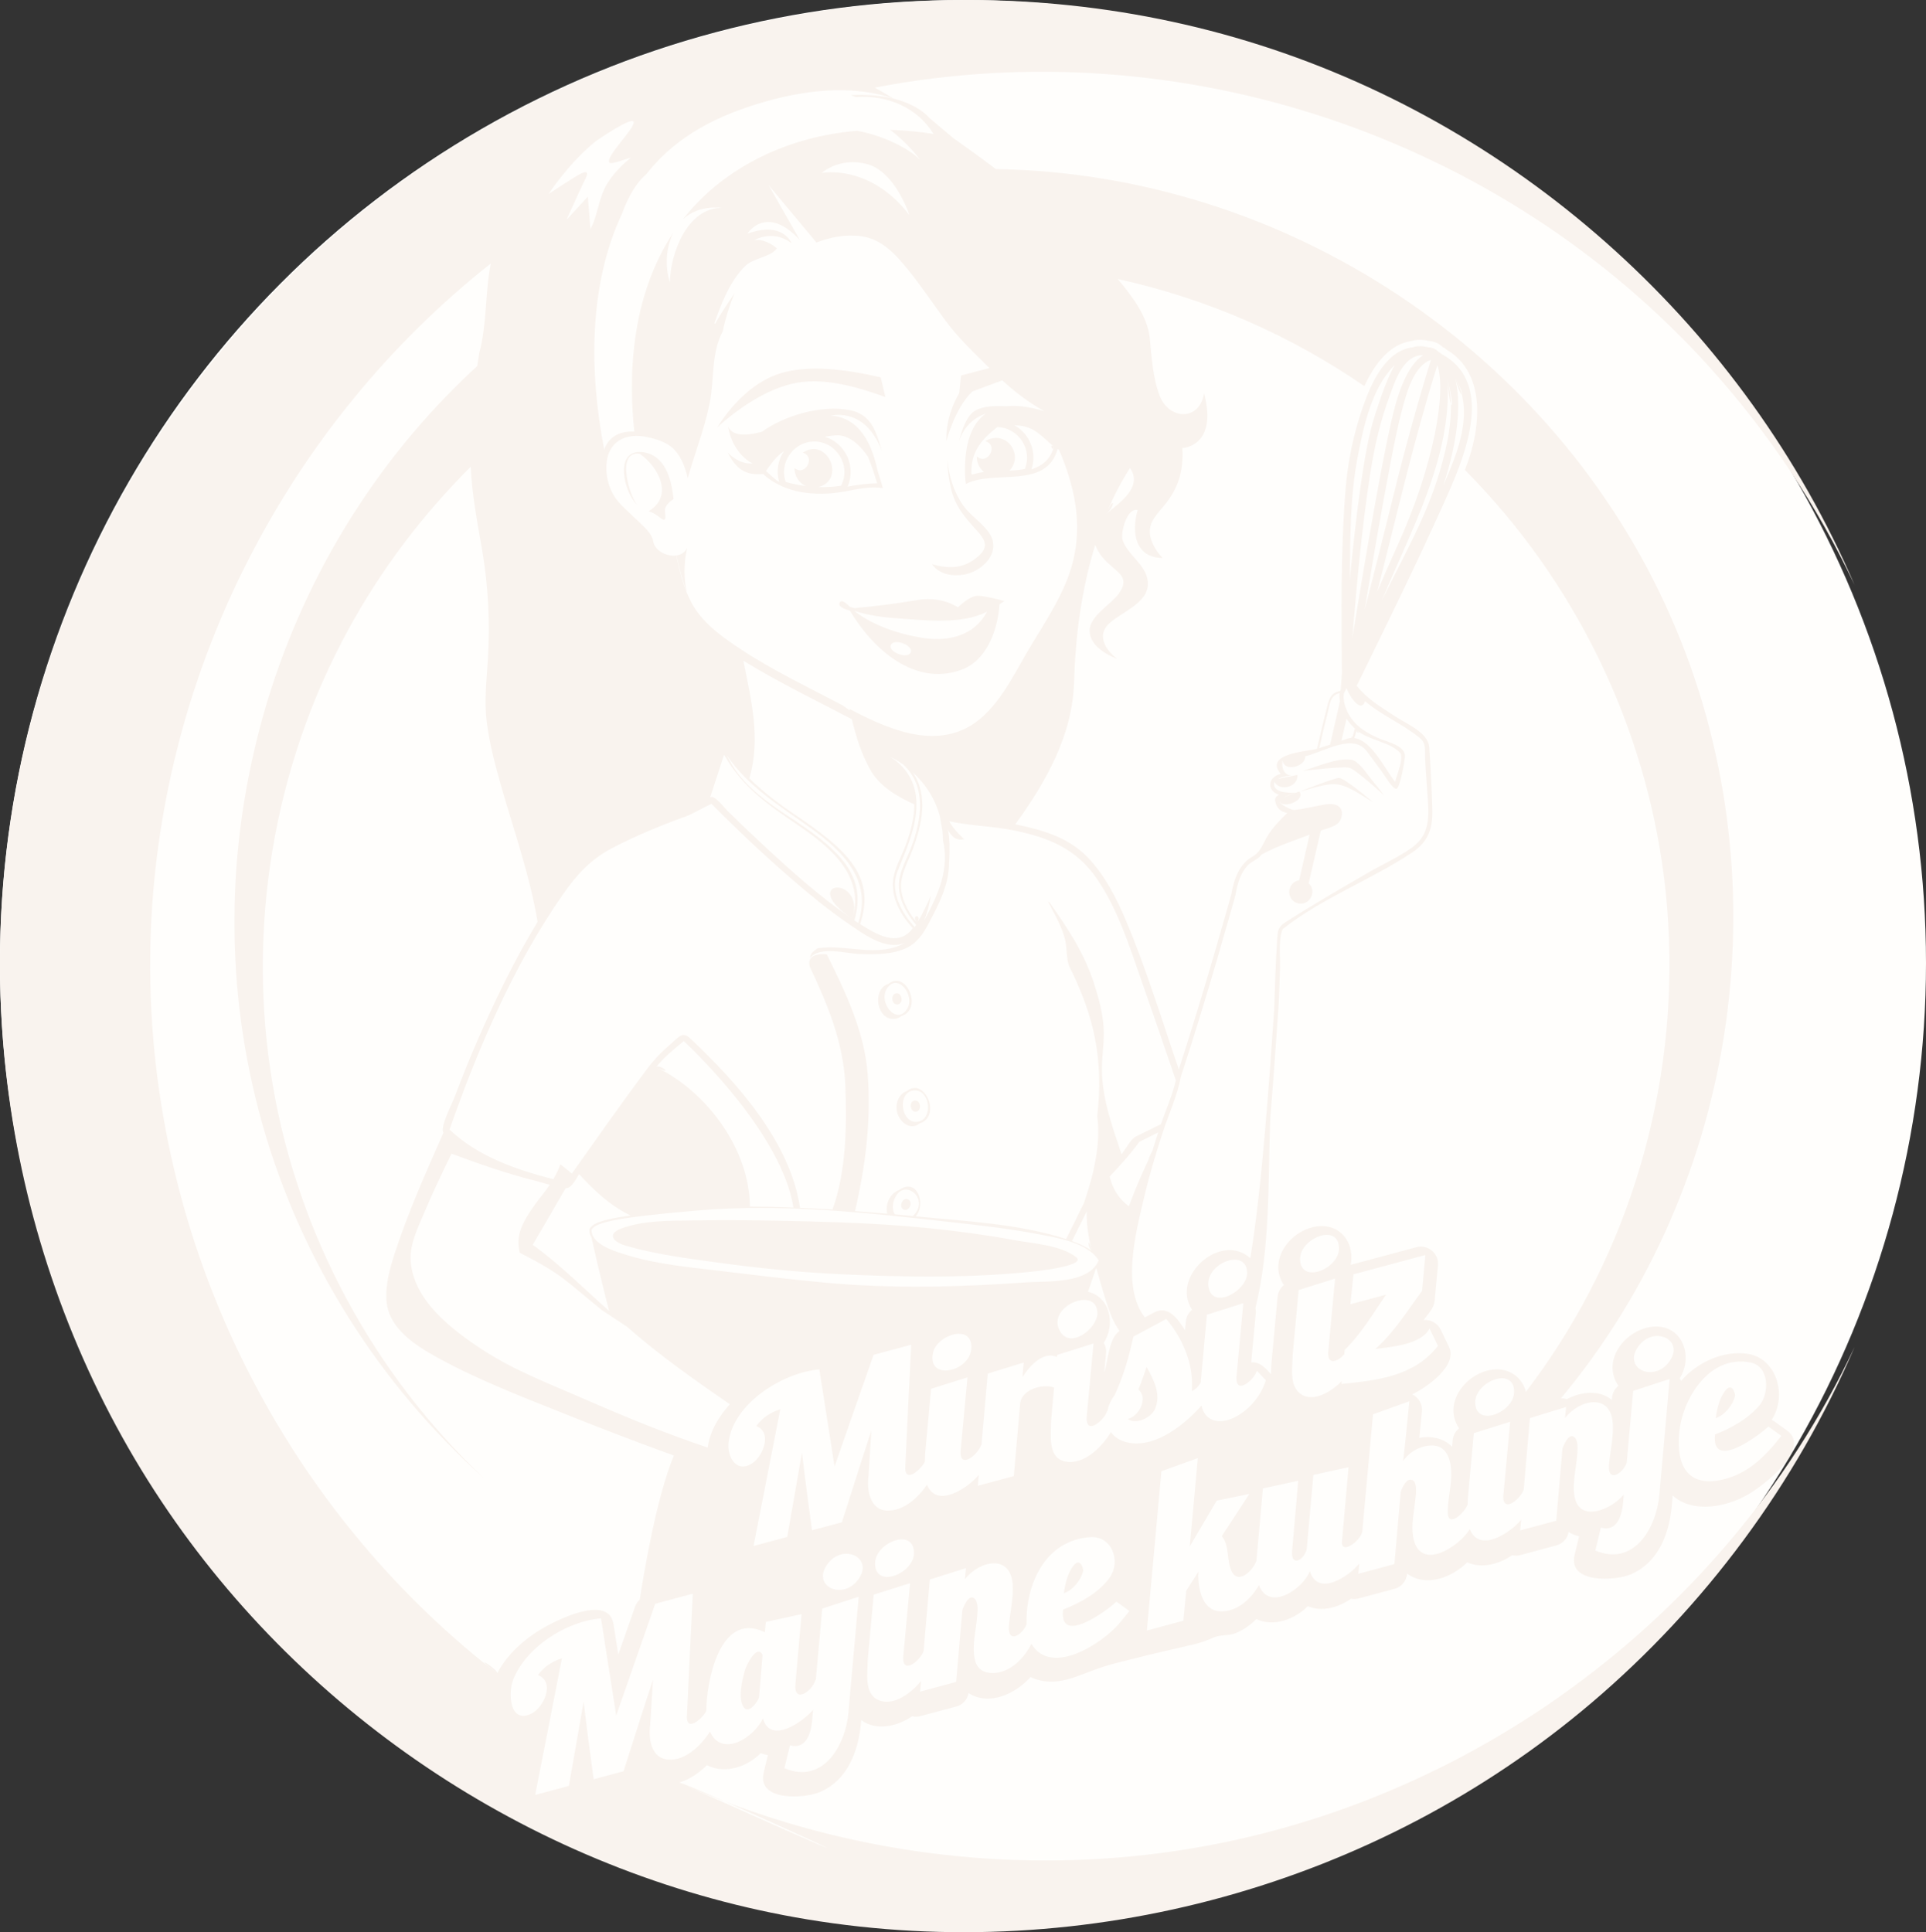
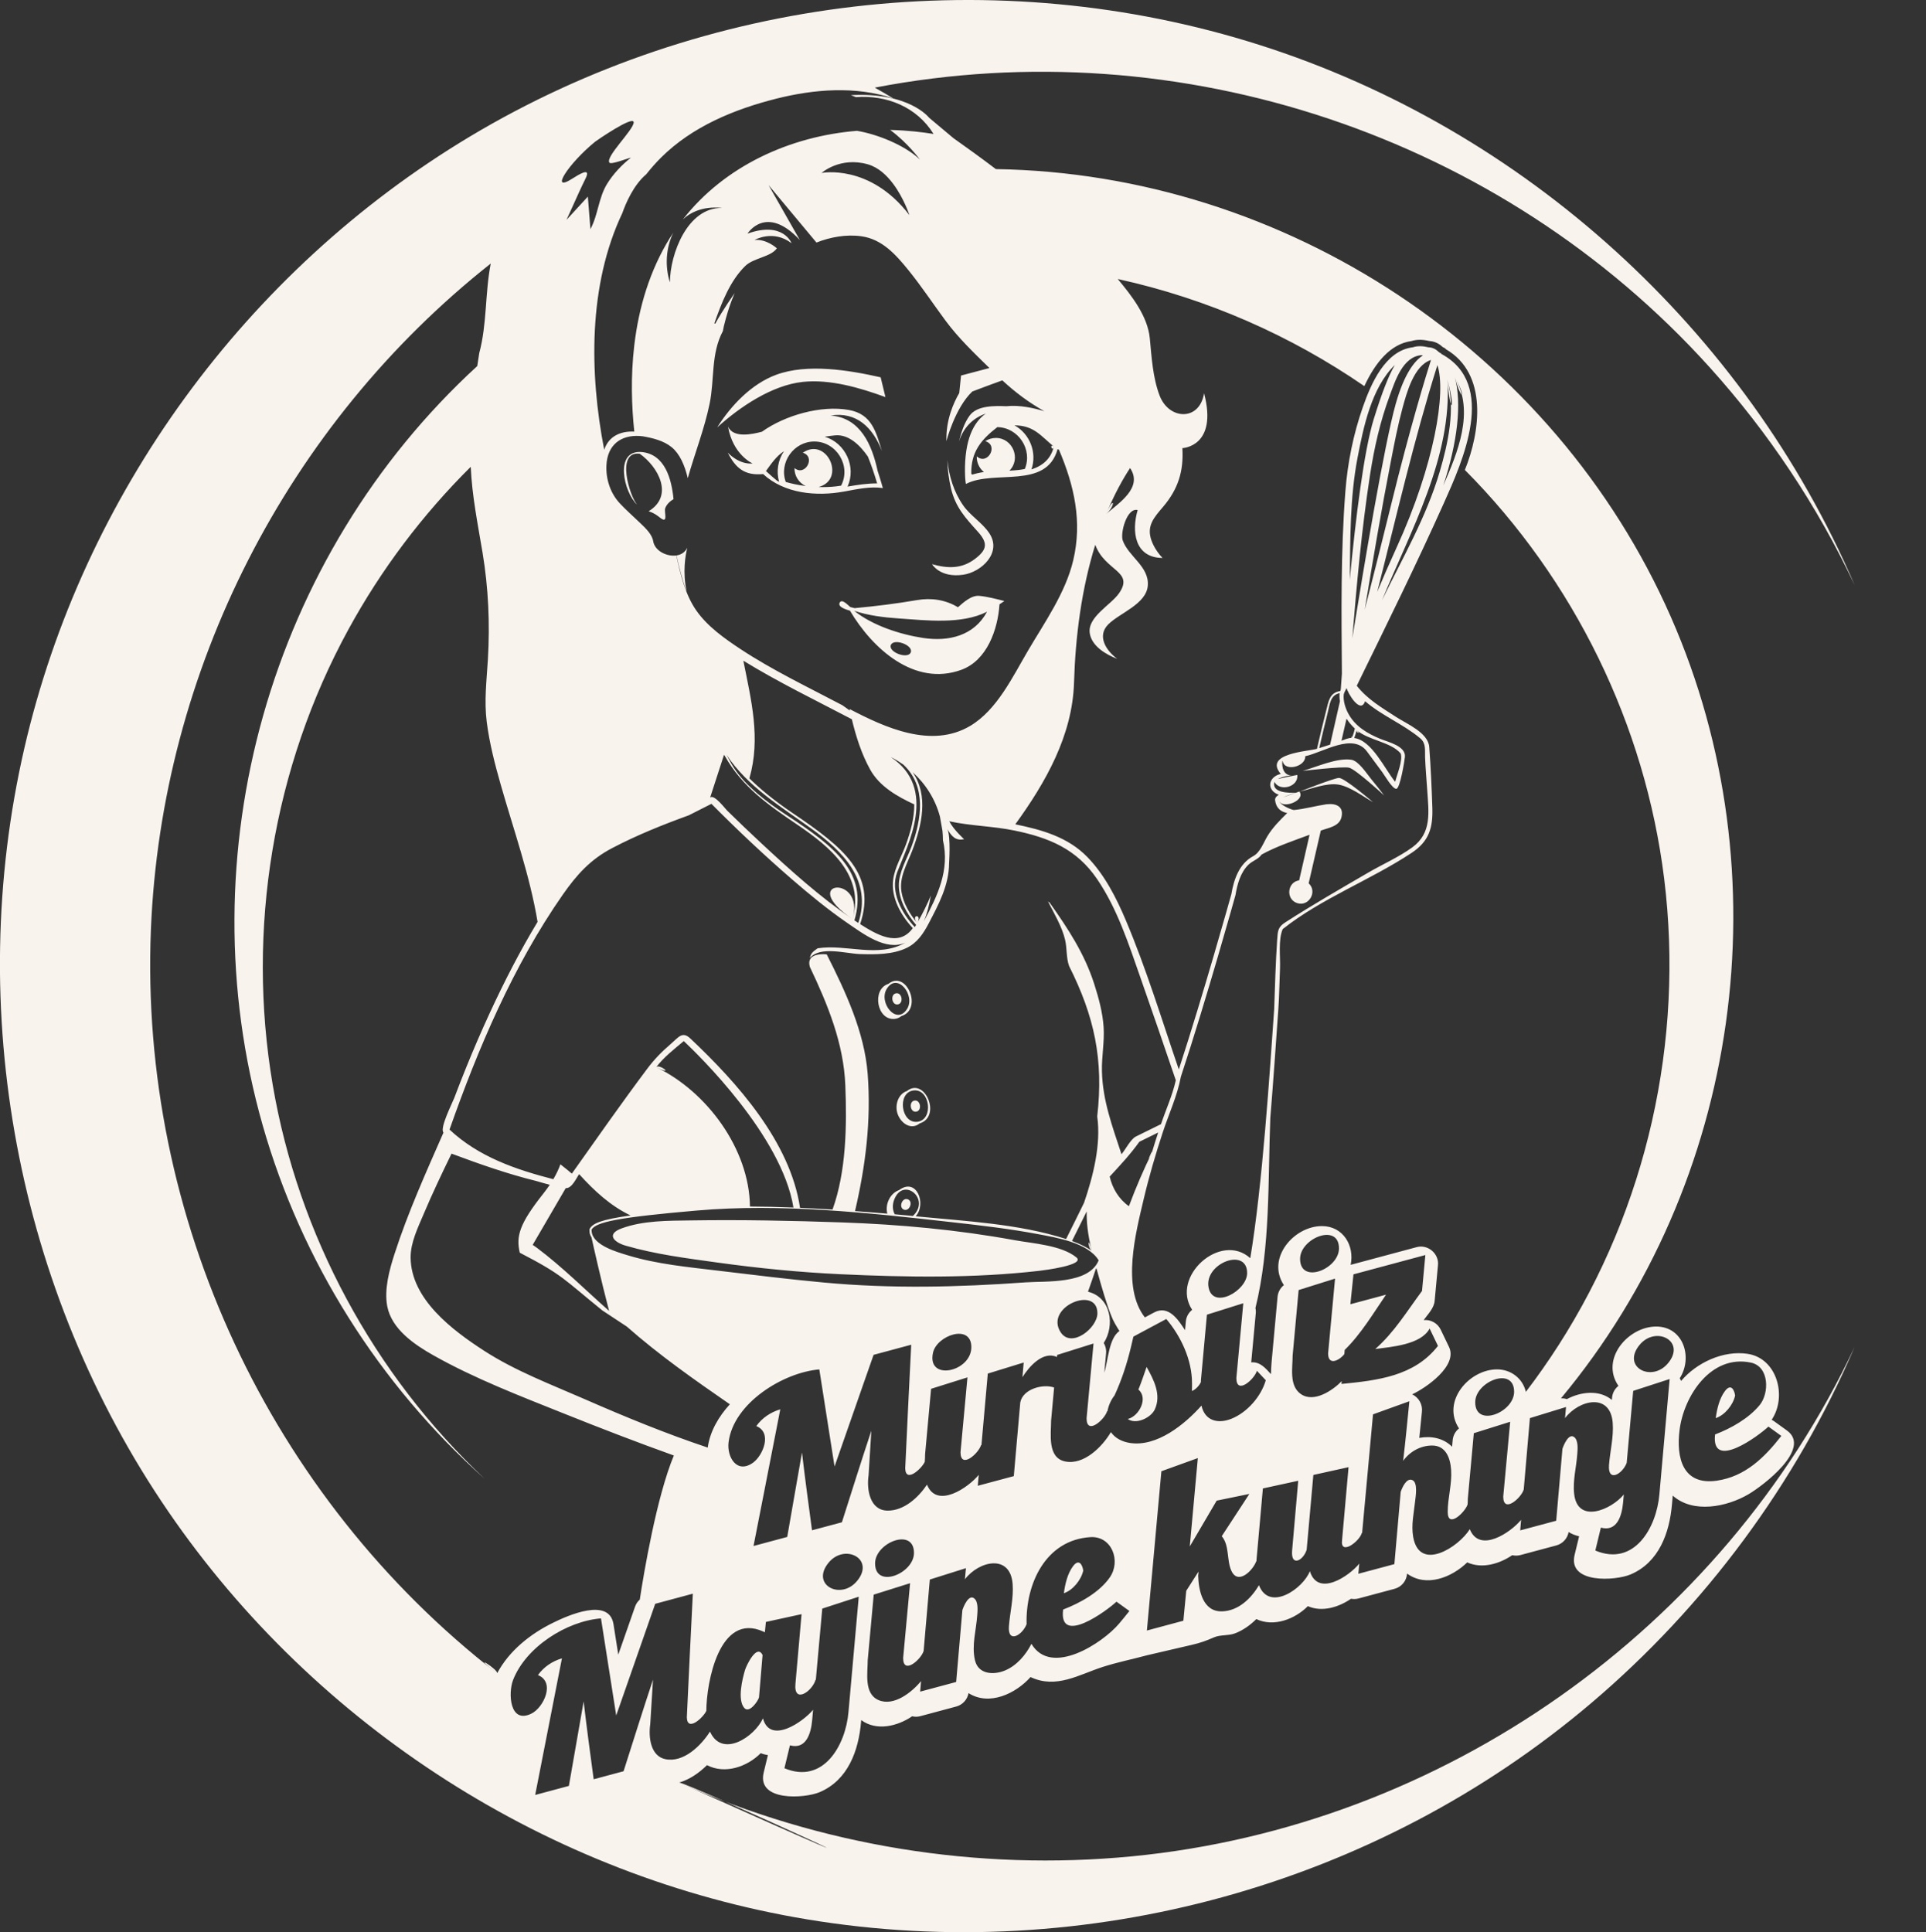
<svg xmlns="http://www.w3.org/2000/svg" version="1.1" id="Layer_1" x="0px" y="0px" viewBox="0 0 410.98 412.34" style="enable-background:new 0 0 410.98 412.34;" xml:space="preserve">
  <rect x="0" y="0" width="410.98" height="412.34" fill="#333333" stroke="none" />
  <style type="text/css">
	.st0{fill:#FFFEFC;}
	.st1{fill:#F9F3EE;}
</style>
  <g>
-     <circle class="st0" cx="205.48" cy="205.5" r="205.5" />
-     <path class="st1" d="M133.48,265.82c6.36,1.86,13.12,2.71,19.67,3.62c8.61,1.19,17.28,2.06,25.96,2.47   c14.18,0.67,28.68,0.91,42.8-0.73c0.74-0.09,9.78-1.2,7.77-2.85c-3.19-2.61-9.36-2.97-13.22-3.68   c-12.17-2.22-24.36-3.34-36.71-3.78c-10.75-0.38-21.52-0.59-32.27-0.43c-4.88,0.07-10.27,0-14.9,1.73   C129.34,263.39,130.98,265.09,133.48,265.82C139.07,267.46,127.9,264.19,133.48,265.82z M368.74,300.74   c0.71-0.84,1.27-1.85,1.51-2.93c-0.21-1.42-0.98-2.54-2.18-0.94c-1.2,1.6-1.69,3.83-1.96,5.77   C367.15,302.28,368.04,301.57,368.74,300.74C369.11,300.3,368.37,301.18,368.74,300.74z M272.27,166.32   c-0.15,0.11-0.26,0.31-0.33,0.53c1.13,2.17,5.2,1.08,4.88-1.47C276.52,165.4,273.49,166.06,272.27,166.32   C272.13,166.43,273.49,166.06,272.27,166.32z M246.4,300.81c1.48-3.13-0.2-6.37-1.73-9.1c-0.58,1.61-1.09,3.24-1.75,4.82   c2.16,1.85,0.14,5.64-2.17,6.26l-0.1,0.03C242.42,304.09,245.59,302.54,246.4,300.81C246.62,300.34,246.18,301.29,246.4,300.81z    M229.63,338.1c0.71-0.84,1.27-1.85,1.52-2.93c-0.21-1.42-0.98-2.53-2.18-0.94c-1.2,1.6-1.69,3.83-1.96,5.77   C228.04,339.65,228.93,338.93,229.63,338.1C230,337.66,229.26,338.54,229.63,338.1z M192.9,258.15c1.19,0.43,2.04-1.78,0.8-2.22   C192.51,255.49,191.67,257.7,192.9,258.15z M191.35,236.93c0.29,2.24,2.75,4.55,4.92,2.8c4.68-1.46,1.08-9.96-2.76-6.89   C192.05,233.31,191.1,235.03,191.35,236.93C191.62,239.02,191.1,235.03,191.35,236.93z M194.91,232.71   c3.53-0.46,4.4,6.22,0.87,6.68C192.25,239.85,191.38,233.17,194.91,232.71C195,232.7,194.21,232.8,194.91,232.71z M135.94,107.68   c-1.54-1.7-4.62-11.5,0.57-10.85c3.9,2.74,7.38,8.93,1.9,12.27c1.14,0.39,1.61,0.73,2.5,1.42l0,0c1.75,1.37,0.77-1.27,1.03-2.04   c0.29-0.84,1.03-1.52,1.78-1.97c-0.41-4.24-1.8-9.53-6.74-10.04C130.98,95.92,133.11,105.11,135.94,107.68   C135.29,106.97,135.13,106.94,135.94,107.68z M287.88,163.83c1.43,0.34,7.49,5.93,7.49,5.93c-0.9-1.18-1.82-2.35-2.77-3.49   c-0.91-1.1-2.68-3.91-4.25-4.14c-3.11-0.44-7.38,1.53-10.36,2.38C278,164.52,286.45,163.49,287.88,163.83z M195.48,237.24   c1.3-0.17,0.99-2.55-0.31-2.38C193.88,235.03,194.19,237.41,195.48,237.24z M191,217.42c0.5-0.06,0.95-0.27,1.33-0.58   c4.68-1.47,1.08-9.96-2.76-6.88C185.94,211.1,187.1,217.93,191,217.42C191.5,217.36,189.28,217.64,191,217.42z M189.23,211.01   c2.24-3.59,6.16,1.37,4.33,4.3C191.31,218.9,187.39,213.95,189.23,211.01z M158.78,364.44c1.07,1.32,2.93-1.36,3.18-2.2l0.76-9.05   c-1.24-2.5-3.48,2.3-3.74,3.18C158.4,358.32,157.33,362.66,158.78,364.44z M191.55,214.35c1.3-0.17,0.99-2.55-0.31-2.38   C189.94,212.14,190.25,214.52,191.55,214.35z M180.09,104.9c0.08-0.02,0.16-0.03,0.24-0.04c0,0,0,0,0,0   c2.55-0.47,5.45-1.11,8.06-0.7c0,0-0.46-1.67-1.12-3.68c-1.19-5.51-3.67-11.36-10.04-11.8c5.57-0.89,9.05,2.6,10.96,7.57   c-1.27-4.09-2.14-7.88-7.05-8.76c-5.93-1.07-13.66,1.14-18.55,4.64c-2,0.53-6.15,1.46-7.24-1.12c1.02,6.06,5.25,7.9,5.25,7.9   c-3,0.27-5.31-2.32-5.31-2.32c1.68,3.35,3.66,4.95,7.55,4.58C167.36,105.33,174.16,105.99,180.09,104.9z M178.17,92.91   c2.95-0.29,5.38,2.15,7.02,4.52c0.67,1.62,1.38,3.7,1.98,5.73c-2.11-0.01-4.23,0.32-6.31,0.68c1.9-4.23-0.45-9.31-4.87-10.64   C176.72,93.08,177.44,92.98,178.17,92.91C181.12,92.62,177.44,92.98,178.17,92.91z M165.78,102.56c-0.58-0.45-1.53-1.3-2.34-2.04   c1.14-1.56,2.19-3.16,3.85-4.23c-1.3,1.91-1.68,4.31-1.04,6.53C166.04,102.72,165.88,102.63,165.78,102.56   C165.2,102.11,165.88,102.63,165.78,102.56z M175.56,103.95c-0.3,0-0.59-0.01-0.88-0.02c5.95-1.61,1.76-10.81-3.37-7.32   c2.85,0.89,0.48,5.17-1.78,3.27c-0.04,1.63,0.91,3.16,2.4,3.84c-1.7-0.21-3.18-0.55-4.26-0.87c-1.49-4.14,1.7-8.63,6.08-8.63   c4.74,0,7.93,5.19,5.73,9.42C178.25,103.85,176.93,103.95,175.56,103.95z M146.54,126.25c-0.92-4.09-0.3-7.67,0.12-9.37   c-0.47,0.99-1.33,1.51-2.31,1.65C144.95,121.14,145.56,123.74,146.54,126.25C145.61,122.16,146.14,125.22,146.54,126.25z    M285.7,166.01c-1.16,0.07-8.38,2.93-8.38,2.93c2.42-0.57,5.83-1.94,8.31-1.5c2.5,0.44,5.17,2.5,7.36,3.75   C292.99,171.19,286.86,165.95,285.7,166.01z M205.53,122.65c3.93-0.57,8.32-4.73,5.58-8.85c-1.51-2.27-4.01-3.69-5.59-5.96   c-1.98-2.85-3.03-6.24-3.36-9.67c0.03,2.03,0.3,4.08,0.77,6.06c0.98,4.08,3.07,6.27,5.78,9.3c2.21,2.47,1.82,3.85-0.66,5.74   c-2.83,2.15-5.81,2.07-9.16,1.13C198.89,120.4,200.57,123.37,205.53,122.65C210.49,121.93,200.57,123.37,205.53,122.65z    M181.45,129.55c-0.42-0.29-1.81-1.94-2.29-0.91c-0.46,0.97,1.7,1.52,2.21,1.68c4.75,8.05,13.74,16.28,23.77,12.62   c5.45-1.99,7.77-8.54,8.14-13.98c0.62-0.4,1.04-0.7,1.04-0.7c-1.75-0.44-3.53-0.92-5.33-1.1c-1.71-0.17-3.38,1.38-4.58,2.43   c-2.66-1.61-5.7-2.05-8.72-1.53c-4.43,0.76-8.85,1.31-13.33,1.72L181.45,129.55z M194.35,139.2c-0.55,1.55-4.81,0.02-4.26-1.53   C190.65,136.13,194.91,137.65,194.35,139.2C194.13,139.81,194.57,138.59,194.35,139.2z M191.79,131.98   c5.82,0.4,13.41,1.33,18.83-1.44c-2.74,5.11-8.13,6.44-13.66,5.6c-4.86-0.74-10.79-2.65-14.68-5.79   C185.34,131.37,188.59,131.76,191.79,131.98C191.88,131.98,191.35,131.95,191.79,131.98z M188.94,84.74l-1.02-4.22   c-6.78-1.53-15.64-3-22.3-0.54c-5.27,1.95-9.64,6.55-12.58,11.23c4.8-4.36,11.68-9.01,18.25-9.71   C177.14,80.88,183.48,82.75,188.94,84.74z M144.92,380.41c2.27-0.67,4.27-2.07,5.94-3.72c3.85,2,8.57,0.35,11.47-2.56   c0.48,0.2,0.99,0.33,1.53,0.42l-0.9,3.72c-1.5,6.21,8.73,5.55,11.95,4.18c6.06-2.58,8.31-8.88,8.83-15.02l0.03-0.36   c3.28,2.43,7.76,1.31,10.87-0.81c0.58,0.14,1.15,0.13,1.73-0.02l7.68-2.06c1.36-0.37,2.38-1.49,2.62-2.86   c4.45,2.82,10.1,0.08,13.23-3.43c5.49,2.59,10.31-0.52,15.41-2.16c3.11-1,6.31-1.64,9.46-2.49c3.2-0.74,6.39-1.49,9.59-2.23   c1.75-0.4,3.07-0.88,4.71-1.6c1.31-0.57,3.02-0.31,4.42-0.83c1.74-0.65,3.28-1.76,4.59-3.06c3.74,1.77,8.25,0,11-2.76   c3.03,1.35,6.63,0.21,9.21-1.58c0.54,0.1,1.07,0.08,1.6-0.06l7.69-2.06c1.47-0.39,2.53-1.66,2.66-3.17l0.01-0.08   c4.12,3.01,9.56,0.8,12.83-2.39c3.16,1.43,6.88,0.32,9.61-1.54c0.58,0.14,1.15,0.13,1.73-0.02l7.68-2.06   c1.36-0.37,2.38-1.49,2.62-2.86c0.66,0.42,1.41,0.72,2.24,0.91l-0.96,3.96c-1.5,6.21,8.73,5.55,11.95,4.18   c6.06-2.58,8.31-8.88,8.83-15.02l0.16-1.8c4.36,3.89,11.56,2.41,16.16-0.29c3.09-1.81,13.58-9.74,8.2-13.61l-2.76-1.99   c-0.16-0.11-0.32-0.21-0.49-0.3c3.32-4.91,1.2-13.13-5.16-14.07c-5.19-0.77-10.86,1.88-14.17,5.79c-0.08-0.2-0.17-0.39-0.29-0.57   c2.84-4.42,0.8-11.04-5.02-11.04h0c-6.01,0-11.98,6.95-8.06,12.66c-0.76,0.6-1.27,1.5-1.36,2.51l-0.04,0.49   c-2.71-2.25-6.69-1.73-9.6-0.17c-0.51-0.16-0.83-0.18-1.27-0.16c38.42-46.13,47.61-111.84,23.45-166.78   c-24.92-56.68-82.14-94.58-144.03-95.55c-2.98-2.26-6.01-4.46-9.07-6.62c-0.03-0.01-0.03-0.01,0,0l-5.18-4.35   c0,0-4.2-5.49-16.69-4.81c0.36,0.14,0.72,0.28,1.09,0.42c6.6-0.49,13.01,2.12,16.56,7.86c-2.34-0.38-5.52-0.77-9.26-0.86   c3.76,2.77,6.34,6.31,6.34,6.31c-3.29-3.11-9.16-5.41-13.42-6.12c-14.25,1.15-28.26,7.49-37.16,18.92   c3.48-3.31,8.35-2.45,8.35-2.45c-7.36-0.17-11.09,9.84-11.11,15.87c-1.09-3.41-0.87-7.38,0.72-10.59   c-0.22,0.34-0.43,0.67-0.65,1.01c0,0-0.01,0-0.01,0c-4.34,6.95-6.73,14.97-7.67,23.07l0,0c-0.78,6.66-0.56,13.03,0.01,18.36   c-2.92-0.15-5.47,0.97-6.42,3.88c-3.18-16.34-3.42-35.16,3.86-50.5c0.71-2.03,2.36-5.97,5.11-8.3c0.97-1.23,2.02-2.42,3.15-3.55   c0,0,0,0,0,0c6.64-6.62,15.62-10.32,24.59-12.58c8.11-2.04,16.92-2.74,24.98-0.06c-1.37-0.83-2.68-1.59-3.96-2.3   C251.92,6.14,320.33,29.06,364.83,78.4c12.51,13.87,22.97,29.56,30.92,46.46C372.33,70.33,325.29,27.57,268.72,9.58   C212.81-8.2,150.48-0.99,100.17,29.2C52.52,57.81,17.66,105.5,5.19,159.69c-12.84,55.79-1.64,115.64,30.72,162.87   c31.51,45.99,81.34,77.95,136.38,87.05c59.46,9.83,121.39-7.2,167.32-46.22c24.23-20.58,43.6-46.74,56.14-75.95   c-28.38,60.34-87.9,102.28-154.22,108.71C208.65,399.34,175.08,393.91,144.92,380.41C146.02,380.09,215.1,411.83,144.92,380.41z    M358.4,305.13c0.91-7.2,6.65-16.12,15.19-14.35c3.99,0.83,3.98,6.55,1.88,9.09c-2.36,2.85-6.08,4.94-9.5,6.25   c-0.9,7.86,9.34,0.26,11.38-1.68l2.76,1.99c-3.6,4.61-7.71,8.67-13.76,9.55C359.07,317.03,357.64,311.11,358.4,305.13   C358.55,303.89,358.24,306.36,358.4,305.13z M182.88,337.39c-3.47,4.18-9.97,0.83-6.07-3.91   C180.26,329.29,186.8,332.68,182.88,337.39C182.13,338.29,183.62,336.5,182.88,337.39z M238.78,346.51   c-3.52,4.14-14.48,11.37-18.69,4.29c-1.2,2.37-3.16,4.67-5.67,5.7c-2.44,1-5.69,0.82-6.38-2.22c-0.74-3.16,0.28-6.45,0.49-9.61   c0.07-0.98,0.25-2.86-0.65-3.57c-1.2-0.96-2.32,1.85-2.52,2.5l-1.33,15.34l-7.68,2.06l0.19-2.25c-1.92,2.34-5.77,5.46-9.06,4.06   c-3.18-1.35-2.32-5.84-2.32-8.53l1.28-13.98l7.76-2.44l-1.48,15.96c0,3.71,3.85,0.29,4.37-1.5l1.32-15.24l7.71-2.43l-0.22,2.37   c3.02-3.95,9.69-5.45,10.18,1.01c0.23,3.02-0.56,6-0.79,8.99c-0.29,3.8,2.87,1.94,3.77-0.42c-0.24-8.57,4.04-17.98,13.63-18.57   c4.54-0.28,6.56,5.06,4.14,8.57c-2.22,3.22-6.4,5.51-9.97,6.88c-1,7.87,9.38,0.22,11.38-1.68l2.76,1.99   C240.3,344.68,239.56,345.58,238.78,346.51C237.99,347.44,239.56,345.58,238.78,346.51z M186.73,333.63c0-4.42,8.3-7.75,8.3-2.23   C195.03,335.82,186.73,339.16,186.73,333.63z M241.1,307.93c-1.59-0.25-3.11-0.96-4.05-2.31c-1.81,3.09-5.76,7.09-9.77,6.26   c-3.85-0.8-2.99-5.91-2.99-8.74l0.64-7.04c-2.36-0.84-6.68,0.3-7.22,3.19l-0.62,7.06l-0.03,0.33l-0.73,8.33l-7.69,2.06l0.21-2.34   c-2.19,2.71-8.94,7.36-11.04,2.1c-1.85,2.74-4.91,5.59-8.44,5.54c-3.79-0.05-4.47-4.57-4.03-7.52l0.59-9.53   c-2.16,6.49-4.2,13.02-6.28,19.54l-6.38,1.71c-0.75-5.54-1.49-11.06-2.14-16.61l-0.9,5.16l-0.13,0.73l-2.12,12.14l-7.19,1.93   l2.47-12.59l0.36-1.85l2.08-10.62l0.8-4.11c-2.08,0.64-3.85,1.81-5.12,3.58c3.46,1.39,1.43,6.24-0.65,7.78   c-3.47,2.54-5.67-1.15-5.26-4.36c1.06-8.36,11.71-14.88,19.36-15.51l3.25,20.72l6.23-17.84l0,0l0.8-2.28l1.3-3.71l8.03-2.16   c-0.46,8.8-0.86,17.6-1.28,26.4c0.1,3.23,3.57-0.02,4.17-1.41c0.04-0.53,0.07-1.07,0.07-1.6l0.06-0.67l1.22-13.31l7.76-2.44   l-1.48,15.96c0,3.73,3.88,0.26,4.39-1.54c0.02,0.03,0.05,0.05,0.07,0.08l1.36-15.31l7.66-2.36l-0.27,3.13   c1.39-2.24,4.38-5.67,7.37-4.31l0.04-0.44l4.77-1.5l2.99-0.94l-1.48,15.96c0,3.73,3.88,0.26,4.39-1.54   c0.02,0.02,0.04,0.04,0.06,0.06c0.21-1.22,0.75-2.43,1.52-3.41c1.52-3.29,2.63-6.71,3.48-10.23c0,0,0,0,0,0   c0.18-0.76,0.36-1.53,0.54-2.31l3.97-2.13l0.38-0.2l2.67-1.43c3.14,3.71,5.49,8.74,5.49,13.68v0.66c0,0.35-0.01,0.69-0.02,1.03   c0.79-0.3,1.55-1.14,1.91-1.89c0-0.14,0.01-0.27,0.01-0.42l0.54-5.87l0.04-0.46l0.7-7.65l7.56-2.38l0.2-0.06l-0.11,1.18v0   l-0.95,10.26v0l-0.42,4.51c0,3.72,3.88,0.26,4.38-1.54c0.62,0.68,1.27,1.34,1.9,2.02c-1,3.47-3.98,6.88-7.34,8.22   c-2.87,1.15-5.67,0.44-6.38-2.81C252.81,303.96,246.87,308.83,241.1,307.93C240.4,307.82,242.23,308.1,241.1,307.93z    M148.74,258.33c17.96-1.56,36.53,0.47,54.38,2.49c6.14,0.69,12.31,1.4,18.38,2.55c3.84,0.73,10.63,1.8,12.94,5.59   c-2.09,5.14-11.25,4.39-15.59,4.7c-14.45,1.04-28.54,1.38-43,0.04c-7.49-0.69-14.95-1.61-22.41-2.51   c-6.52-0.79-13.16-1.38-19.47-3.3c-2.19-0.67-7.41-2.09-7.72-5.07l-0.03-0.39C127.14,260.78,131.98,259.78,148.74,258.33   C151.91,258.06,131.98,259.78,148.74,258.33z M140.02,227.74c1.65-2.16,3.82-3.83,5.89-5.57c3.01,2.83,20.92,20.18,23.4,35.52   c-3.21-0.13-6.33-0.2-9.28-0.21C159.89,245.19,150.82,232.93,140.02,227.74C140.65,226.93,144.18,229.74,140.02,227.74z    M190.77,256.12c1.87-5.17,7.94-0.28,4.03,3.37c-1.27-0.12-2.56-0.24-3.87-0.36C190.42,258.22,190.42,257.09,190.77,256.12   C191.28,254.72,190.46,256.98,190.77,256.12z M232.97,266.91c-0.92-0.63-2.26-1.36-4.22-2.08c0.95-1.89,2.13-4.26,3.14-6.32   C231.84,260.5,232.05,263.3,232.97,266.91C232.06,266.28,232.05,263.3,232.97,266.91z M279.44,178.14l-2.22,9.73   c-2.55,0.36-2.9,4.03-0.44,4.85c2.52,0.84,4.41-2.45,2.47-4.22l2.59-11.25c1.62-0.6,3.89-0.87,4.39-2.78   c0.6-2.31-1.05-3.08-3.11-2.84l0-0.01c-2.37,0.35-4.65,1.02-7.05,1.24c-0.8-0.15-2.87-1.11-3.03-1.81c0.85,1.6,5.6-0.26,4.23-2.14   l-3.53,1.27c1.04-0.48,2.76-1.01,2.76-1.01c-1.4,0.05-5.03,0.06-4.6-2.14c0.2-1.01,2.88-1.54,3.73-1.54   c-1.71,0-2.16-1.74-1.99-3.07c0,0,0.02-0.01,0.06-0.02c0.4,2.38,4.96,1.21,4.82-1.02c3.92-0.85,10.2-5.11,13.21-0.96   c1.06,1.46,2.13,2.9,3.21,4.34c0.45,0.59,2.15,3.58,3,3.58c0.82,0,1.78-6.07,1.85-6.8c0.24-2.33-3.58-3.18-5.22-3.85   c-2.79-1.15-5.39-2.67-6.87-5.42c-0.63-1.17-1.1-2.68-0.97-4.02c0.05-0.53,0.95-1.92,0.61-1.47c0.18,1.05,2.97,5.77,3.95,2.86   c3.57,3.09,8.16,4.89,11.77,7.92c1.28,1.07,0.97,2.55,1.03,4.03c0.09,2.34,0.31,4.68,0.46,7.01c0.3,4.69,1.05,9.16-3.2,12.24   c-2.9,2.1-6.3,3.58-9.39,5.38c-5.94,3.46-11.93,6.9-17.72,10.63c-1.56,1.01-1.58,1.8-1.71,3.68c-0.33,4.94-0.47,9.9-0.64,14.85   c-0.94,13.36-2.5,37.64-5.1,53.12c-6.33-5.7-17.07,3.97-12.4,11.02c-0.76,0.6-1.26,1.5-1.35,2.5l-0.17,1.85   c-1.43-2.22-3.52-5.44-6.61-3.78l-1.96,1.05c-5.02-6.43-1.92-18.14-0.26-25.21c1.13-4.81,2.53-9.56,4.07-14.26   c1.28-3.9,3.12-7.84,3.87-11.89c5.51-16.66,11.65-38.75,11.65-38.75c0.38-2.29,1.05-4.85,2.79-6.52c0.88-0.84,2.09-1.13,2.79-2.15   C272.42,180.6,276.01,179.42,279.44,178.14z M271.84,177.95c0.25-0.33,0.52-0.67,0.81-1.01   C272.37,177.28,272.09,177.62,271.84,177.95z M285.92,149.61c0,0.04-0.01,0.09-0.01,0.12l-2.09,9.18c-0.74,0.25-1.53,0.5-2.32,0.74   c0.59-2.53,1.18-5.07,1.82-7.59c0.43-1.67,0.52-3.75,2.54-4.13C285.8,148.39,285.81,148.93,285.92,149.61   C285.92,149.65,285.81,148.93,285.92,149.61z M288.5,157.46c-0.79,0-1.52,0.35-2.25,0.61l1.08-4.7c0.49,0.75,1.08,1.45,1.77,2.1   C288.96,156.15,288.74,156.83,288.5,157.46C288.1,157.46,288.74,156.83,288.5,157.46z M289.5,155.82c2.52,2.18,7.32,2.51,9.39,4.98   c0.5,1.5-0.81,4.52-1.18,6.04c-2.21-2.7-4.96-8.83-8.73-9.34C289.17,156.96,289.35,156.39,289.5,155.82   C290.56,156.74,289.35,156.39,289.5,155.82z M308.86,80.99c1.72,6.32,0.16,13.54-1.64,19.65c-2.85,9.73-7.94,18.41-12.32,27.47   C300.93,113.36,309.95,97.52,308.86,80.99C310.74,87.9,309.37,88.67,308.86,80.99z M310.44,80.54c4.29,7.3,0.56,16.13-2.46,23.06   C311.01,94.36,311.96,86.06,310.44,80.54C312.99,84.89,311.96,86.06,310.44,80.54z M298.02,116.83c-1.57,3.44-2.94,6.59-4.14,9.47   c4.12-16.17,7.83-32.45,12.84-48.38C308.65,83.7,306.08,99.22,298.02,116.83C296.45,120.26,306.08,99.22,298.02,116.83z    M296.88,107.57c-1.96,7.99-3.96,15.91-5.66,22.52c1.75-10.64,3.54-21.27,5.61-31.85c0.73-3.75,1.46-7.52,2.46-11.21   c0.85-3.11,2.42-9.07,6.06-10.21C304.27,80.23,300.89,91.21,296.88,107.57C294.92,115.56,300.89,91.21,296.88,107.57z    M297.84,86.15c-2.41,8.46-6.86,35.05-9.28,50.07c0.95-11.66,2.01-23.35,3.79-34.91c0.9-5.8,2.16-11.4,4.21-16.91   c1.16-3.12,2.75-8.28,6.76-8.61c0.1,0.02,0.21,0.04,0.31,0.06C301.82,77,299.65,79.78,297.84,86.15   C295.43,94.61,299.65,79.78,297.84,86.15z M293.15,89.4c-2.1,6.75-3.87,21.17-5.13,34.33c0.12-8.63,0.02-17.48,1.65-25.99   c1.27-6.61,2.98-14.97,7.97-19.86C296.23,80.31,294.82,84.02,293.15,89.4C291.05,96.15,294.82,84.02,293.15,89.4z M266.12,271.68   c0,3.77-7.33,7.91-8.23,3.04C256.93,269.6,266.12,266.07,266.12,271.68z M245.75,246.1c-1.64,3.32-3.35,7.25-4.86,11.31   c-2.15-1.52-3.52-3.81-4.1-6.32c2.21-2.39,4.44-4.78,6.33-7.43l4.02-1.98C246.68,243.08,246.21,244.56,245.75,246.1   C244.11,249.43,246.21,244.56,245.75,246.1z M237.12,280.76c0.42,1.16,1.1,2.24,1.75,3.28c-2.3,1.6-2.41,6.37-3.23,8.89l0.37-4   c0.1-0.8-0.07-1.63-0.49-2.33c2.46-3.79,1.52-9.77-3.36-10.94c0.68-1.9,1.26-3.63,1.67-4.85c0.05-0.05,0.09-0.1,0.13-0.16   C235.12,274.88,236.26,278.69,237.12,280.76C237.15,280.84,236.26,278.69,237.12,280.76z M234.17,280.26   c0,3.13-5.51,7.54-7.82,4.08C222.76,278.93,234.17,274.18,234.17,280.26z M207.27,287.48c0,5.31-9.5,7.35-8.19,1.23   C199.86,284.97,207.27,282.38,207.27,287.48z M125.84,262.23c-0.04,0.07-0.06,0.16-0.05,0.24l0.02,0.35   c-0.01,0.19,0.02,0.64,0.41,1.25c0.4,1.81,2.02,9.09,3.75,15.68c-5.08-4.48-9.97-9.39-15.4-13.46l0,0   c-0.7-0.53-0.91-0.62-0.91-0.62l7.06-12.12c1.31,0.09,2.23-2.1,2.86-2.98c3.2,3.52,6.63,6.74,10.97,8.81   C128.18,260.27,126.45,261.1,125.84,262.23C125.8,262.3,126.45,261.1,125.84,262.23z M115.92,254.74   c-5.09,6.43-5.83,9.05-5.01,12.59c9.29,4.81,9.29,5.59,17.62,12.32c1.74,1.16,3.48,2.31,5.23,3.45   c6.9,6.09,14.42,11.35,21.98,16.58c-2.35,2.57-4.24,5.74-4.72,9.24c-8.94-2.99-17.58-6.54-26.22-10.32   c-7.24-3.17-14.83-6.03-21.49-10.34c-6.72-4.35-15.62-10.99-15.69-19.9c-0.02-3.21,1.57-6.41,2.79-9.3   c1.84-4.35,3.87-8.63,5.94-12.87c6.01,2.24,11.87,4.31,18.12,5.85c1.03,0.31,1.99,0.58,2.84,0.8   C116.9,253.44,116.44,254.08,115.92,254.74C110.83,261.17,116.44,254.08,115.92,254.74z M349.86,287.01c3.46-4.2,10-0.81,6.07,3.91   C352.46,295.09,345.96,291.75,349.86,287.01z M334.17,300.26l-0.22,2.37c3.02-3.95,9.69-5.45,10.18,1.01   c0.23,3.02-0.56,5.99-0.79,8.99c-0.29,3.81,2.88,1.93,3.77-0.44l1.39-15.37l7.78-2.53l-2.19,24.61   c-0.6,7.08-5.35,15.48-13.67,11.99l1.18-4.89c3.47,0.96,4.48-2.59,4.73-5.24l0.17-1.83c-2.68,3.26-9.88,6.35-10.6-0.14   c-0.32-2.85,0.48-5.7,0.67-8.53c0.07-0.98,0.25-2.86-0.65-3.57c-1.2-0.96-2.32,1.85-2.52,2.5l-1.33,15.34l-7.68,2.06l0.19-2.25   c-2.2,2.67-8.85,7.23-10.95,1.99c-2.34,3.8-10.74,9.24-12.08,1.65c-0.45-2.58,0.15-5.07,0.42-7.65c0.1-0.95,0.62-3.91-0.57-4.46   c-1.29-0.6-2.21,1.66-2.51,2.49l-1.35,15.43l-7.69,2.06l0.2-2.17c-2.17,2.68-8.83,7.2-10.54,1.61c-1.45,3.75-8.67,8.73-10.87,2.99   c-1.66,2.85-4.43,5.52-7.91,5.59c-4.06,0.09-4.97-4.46-5.06-7.63c0.05-0.29,0.07-0.57,0.07-0.85l-2.61,4.09l-0.62,6.39l-7.78,2.09   l0.67-7.36l0.43-4.7v0l1.99-21.93l7.78-2.81l-1.72,18.86l5.74-9.78l6.97-1.43c-1.97,3-3.91,6.02-5.89,9.02   c1.67,1.95,1.03,5.07,2.03,7.32c1.43,3.25,4.66-0.07,5.33-1.97c0.01,0.01,0.03,0.03,0.04,0.04c0.01-0.16,0.02-0.32,0.03-0.48   l1.35-15.1l7.54-1.64l-1.3,14.87c-0.31,3.54,2.35,2.23,3.1-0.14l1.43-15.97l7.51-1.66l-1.38,15.52c-0.47,3.49,3.75,0.31,4.21-1.49   c0.02,0.02,0.04,0.04,0.06,0.06l2.33-25.36l7.76-2.8c-0.42,4.24-0.83,8.49-1.33,12.72c1.43-1.98,3.7-3.26,6.17-3.27   c2.96-0.01,3.9,2.7,4.07,5.22c0.2,3.04-0.73,5.94-0.73,8.94c0,3.7,3.75,0,4.24-1.58l0,0c0.03-0.39,0.05-0.8,0.05-1.23l1.28-13.98   l7.76-2.44l-1.48,15.96c0,3.71,3.85,0.29,4.37-1.5l1.32-15.24L334.17,300.26z M284.88,272.86l-1.48,15.96   c0,2.68,2.35,1.56,3.46,0.16l0.08-0.9c3.46-3.37,6.11-7.83,8.82-11.79l-7.61,2.04l0.66-6.38l15.34-4.12l-0.71,7.66   c-3.18,4.28-5.93,8.85-9.98,12.4c3.39-0.47,9.77-0.9,11.6-4.38l1.78,3.71c-5.05,6.48-12.88,7.36-20.59,8.12l0.06-0.6   c-1.95,1.99-5.95,4.71-8.75,2.74c-2.52-1.78-1.73-5.6-1.73-8.2l1.28-13.98L284.88,272.86z M277.42,268.64c0-4.41,8.3-7.74,8.3-2.23   C285.72,270.83,277.42,274.17,277.42,268.64z M314.79,299.24c0-4.42,8.3-7.75,8.3-2.23C323.09,301.43,314.79,304.76,314.79,299.24z    M238.81,126.57c-1.74,2.54-6.81,5.08-6.27,8.58c0.43,2.76,3.47,4.54,5.86,5.45c-2.32-1.71-4.42-4.84-1.91-7.36   c2.44-2.44,8.1-4.31,8.43-8.24c0.35-4.09-4.1-6.21-5.34-9.65c-0.58-1.6,0.9-7.11,3.18-6.5c-1.32,4.49-0.69,10.18,5.31,10.22   c-1.01-1.06-1.86-2.34-2.36-3.72c-1.13-3.13,0.56-4.94,2.49-7.21c3.19-3.76,4.4-7.58,4.1-12.51c0,0,7.63-0.27,4.63-11.72   c-0.95,6.02-7.5,5.73-9.49,0.5c-1.46-3.84-1.7-8.18-2.09-12.22c-0.46-4.75-3.9-9.12-6.84-12.65c19.17,4.21,36.97,12.09,52.62,22.86   c2.34-5.03,5.58-9.01,10.06-9.62c1.11-0.34,2.27-0.36,3.75-0.02c0.78,0.05,1.86,0.31,2.85,1.25c0.05,0.04,0.1,0.07,0.15,0.11l0,0   c0.25,0.08,0.47,0.23,0.63,0.43c8.98,5.25,7.29,17.64,4.01,25.74c23.32,23.45,38.47,54.4,42.53,87.24   c4.28,34.61-3.7,70.17-22.54,99.54c-2.19,3.41-4.52,6.74-6.98,9.96c-0.66-2.89-3.2-4.8-6.14-4.8h0c-6,0-11.91,6.88-8.12,12.6   c-0.76,0.6-1.26,1.5-1.35,2.5l-0.13,1.41c-1.85-1.87-4.49-2.35-7-1.89l0.28-2.73c0.11-1.06,0.2-1.99,0.28-2.79   c0.21-1.56-0.65-3.12-2.08-3.77c3-1.4,9.78-6.1,7.87-10.11l-1.78-3.71c-0.65-1.36-2.13-2.19-3.63-2.03   c0.87-1.23,2.2-2.51,2.34-4.09l0.7-7.52c0.33-2.55-2.16-4.65-4.6-3.94l-14.02,3.76c0.86-4.14-1.64-8.27-6.13-8.27h0   c-6,0-11.91,6.88-8.12,12.6c-0.76,0.6-1.26,1.5-1.35,2.5l-1.28,13.98c-0.08,0.83-0.1,1.69-0.12,2.52   c-1.18-1.26-2.29-2.67-4.22-2.52l0.96-10.36c0.05-0.41,0.03-0.82-0.06-1.23c3.21-12.96,2.66-27.24,3.17-40.55   c0.64-7.71,1.16-15.43,1.71-23.15c0.21-2.92,0.23-5.87,0.36-8.79c0.1-2.42-0.41-6.09,0.58-8.38c8.31-6.58,18.7-10.44,27.5-16.26   c3.72-2.46,4.57-5.32,4.43-9.63c-0.14-4.3-0.34-8.68-0.66-12.97c-0.23-3.07-4.84-4.95-7.08-6.41c-3.08-2.01-6.09-3.74-8.39-6.66   c6.31-12.9,12.67-25.79,18.55-38.89c4.02-8.98,11.51-25.48-0.53-31.94c0,0-0.01-0.01-0.01-0.01l0.03-0.09l-0.23-0.07   c-0.12-0.1-0.25-0.19-0.38-0.28c-0.74-0.73-1.55-0.94-2.18-0.95c-1.08-0.26-2.2-0.35-3.27,0c-5.93,0.71-8.96,7.85-10.67,12.73   c-2.03,5.79-3.27,11.92-3.74,18.04c-1,12.91-0.84,25.96-0.74,38.9c-0.09,1.27-0.17,2.39-0.24,3.35c-0.05,0.11-0.09,0.22-0.12,0.34   c-2.3,0.35-2.49,2.24-2.99,4.15c-0.7,2.72-1.34,5.45-1.97,8.18c-1.91,0.56-11.44,0.96-7.73,5.36c-2.6,0.57-3.21,3.41-0.42,4.45   c-0.58,0.35-0.89,0.75-0.76,1.32l0.02,0.09c0.11,0.57,0.42,2.07,2.54,2.48c-1.53,1.51-3.12,3.1-4.23,4.95   c-0.87,1.44-1.51,3.44-3.05,4.27c-2.97,1.6-4.11,4.96-4.64,8.11c-0.31,1.11-6,21.47-11.21,37.4c-3.63-10.62-6.93-21.48-11.3-31.82   c-2.04-4.82-4.5-9.67-8.17-13.47c-4.17-4.31-9.7-5.85-15.42-7.03c6.47-8.92,12.19-18.96,12.53-30.22   c0.3-9.93,1.59-19.91,4.53-29.43C235.81,121.93,242.05,121.85,238.81,126.57C235.54,131.34,242.05,121.85,238.81,126.57z    M236.05,109.68c1.76-4.28,3.58-7.5,5.09-9.8C243.95,104.05,238.79,107.31,236.05,109.68C237.81,105.4,238.09,107.92,236.05,109.68   z M224.88,95.31c-0.65,2.59-2.3,4.05-4.79,4.87c1.25-3.56-0.32-7.6-3.62-9.41C220.6,90.8,221.98,92.91,224.88,95.31   C224.54,96.65,223.84,94.45,224.88,95.31z M212.51,93.46c-0.84,0-1.63,0.26-2.28,0.69c2.98,0.84,0.46,5.3-1.8,3.23   c-0.05,1.29,0.51,2.54,1.52,3.35c-1,0.15-1.85,0.35-2.54,0.56c-0.05-0.08-0.1-0.15-0.15-0.23c-0.08-4.59,2.05-7.2,5.55-9.91   c4.48,0.07,7.6,4.79,5.87,8.93c-0.91,0.19-1.97,0.3-3.29,0.36C217.93,97.93,216.09,93.46,212.51,93.46z M185.19,35.07   c2.26,0.65,4.05,2.35,5.42,4.19c0,0,0,0,0,0c2.3,3.09,3.44,6.64,3.44,6.64c-8.45-11.04-18.74-8.99-18.74-8.99   S179.26,33.37,185.19,35.07C186.65,35.49,179.26,33.37,185.19,35.07z M129.41,99.21c0.02-0.23,0.04-0.46,0.06-0.69c0,0,0,0,0,0   c0.54-4.17,3.72-5.92,7.71-5.41c2.12,0.37,4.46,0.94,6.16,2.34c-0.01-0.01-0.01-0.01-0.02-0.02c1.71,1.4,2.8,3.85,3.44,6.62   c1.5-5.31,3.54-10.47,4.66-15.88c1.08-5.22,0.24-10.65,2.83-15.51c0.13-0.66,0.21-1.06,0.21-1.06c1.1-4.5,2.32-7.07,2.32-7.07   s-2.64,3.74-4.15,6.54l-0.2-0.06c1.49-4.24,3.32-9.07,6.61-12.26c1.77-1.72,5.45-1.9,6.73-3.76c0,0-2.18-2.04-4.77-1.77   c0,0,3.95-2.32,7.9,0.68c0,0-1.77-4.77-9.4-2.04c0,0,3.95-6.4,11.17,1.36L164,39.5l10.22,12.26c2.98-1.18,6.39-1.79,9.58-1.34   c4.42,0.61,7.35,3.91,10.02,7.2c2.82,3.48,5.29,7.23,7.96,10.83c2.72,3.68,6.09,6.9,9.35,10.09l-6.06,1.6l-0.38,3.73   c-1.2,2.06-2.87,5.74-2.74,10.27c0,0,1.81-7.06,5.52-10.59c1.94-0.74,4.49-1.69,6.41-2.38c2.81,2.59,5.64,4.72,8.96,6.58   c-2.21-0.66-5.22-1.37-8.1-1.06c-2.44-0.09-6.22-0.2-7.83,1.99c-1.17,1.6-1.82,3.65-2.29,5.56c1.13-3.49,3.46-5.19,5.75-5.99   c-2.67,1.87-4.56,5.63-4.46,12.64c0,0,0-0.03,0.01-0.09c0,0.22,0.01,0.45,0.01,0.67l0,0c0.04,1.11,0.18,1.81,0.18,1.81   c6.01-3.14,17.16,1.27,19.56-7.43c0.1,0.05,0.2,0.09,0.3,0.12c3.27,7.69,5,15.34,3.04,23.61c-1.65,6.97-6.11,13.24-9.69,19.34   c-3.25,5.53-6.58,12.6-12.3,15.99c-8.25,4.9-18.15,0.37-25.73-3.6c0.02,0.1,0.04,0.21,0.07,0.33l-1.61-1.14   c-7.31-3.86-14.82-7.42-21.73-11.98c-3.43-2.27-7.05-4.82-9.44-8.24c-2.37-3.39-3.39-7.77-4.27-11.74   c-1.85,0.25-4.28-0.79-4.85-2.7c-0.09-0.25-0.09-0.53-0.18-0.78c-0.48-1.46-1.86-2.65-2.92-3.68c0.01,0.01,0.01,0.01,0.02,0.02   c-1.37-1.33-2.83-2.59-4.13-3.99c0.03,0.02,0.05,0.05,0.08,0.08C130.24,105.31,129.23,102.18,129.41,99.21   C129.42,99.12,129.41,99.35,129.41,99.21z M195.72,196.98c-1.59-1.91-2.95-4.19-3.36-6.66c-0.53-3.16,1.25-6.02,2.33-8.87   c1.99-5.25,3.53-11.69,0.04-16.68c2.8,2.54,4.88,5.83,5.84,9.5l0.54,3.06c0.06,0.64,0.1,1.29,0.1,1.97   c1.49,6.37-1.15,11.86-4.09,17.34c0.69-1.6,1.18-3.5,1.5-5.52C197.86,192.97,196.9,194.92,195.72,196.98   C194.19,195.14,196.9,194.92,195.72,196.98z M167.82,173.92c-10.17-6.64-11.55-10.64-12.78-12.83c-0.25-0.38-0.36-0.59-0.37-0.59   c0,0,0,0,0,0l0,0c0,0,0,0,0,0c0.13,0.18,0.25,0.38,0.37,0.59c4.45,6.74,11.57,11.04,17.97,15.65c6.87,4.94,13.13,11.12,10.14,20.22   c-0.27-0.18-0.55-0.36-0.83-0.55C185.28,186.36,178.24,180.72,167.82,173.92C157.65,167.28,178.24,180.72,167.82,173.92z    M181.93,196.15c-6.98-4.74-13.32-10.47-19.49-16.21c-2.46-2.29-4.89-4.61-7.28-6.96c-0.48-0.48-2.61-3.32-3.52-2.85l-0.1,0.05   l2.96-9.11c0.05,0.08,0.1,0.16,0.17,0.26c3.73,6.63,9.28,10.46,15.51,14.69C177.1,180.72,184.58,186.82,181.93,196.15   C169.86,187.95,184.7,186.41,181.93,196.15z M169.09,173.48c-4.05-2.73-7.03-5.26-9.18-7.37c2.46-8.58,0.39-16.65-1.29-25.11   c7.47,4.59,15.39,8.42,23.15,12.49c0.89,3.7,2.07,7.43,3.93,10.77c2.01,3.6,5.76,5.71,9.39,7.4c0.01,2.94-0.78,5.83-1.78,8.57   c-0.88,2.43-2.38,4.9-2.72,7.48c-0.51,3.8,1.66,7.67,4.19,10.36c-3.06,4.22-7.85,1.28-11.24-0.86   C187.1,186.63,180.08,180.9,169.09,173.48C165.05,170.75,180.08,180.9,169.09,173.48z M191.46,186.11   c2.18-5.72,8.72-17.85-1.36-24.53c0,0,1.13,0.5,2.66,1.59c5.02,4.68,3.87,11.68,1.75,17.47c-0.97,2.65-2.75,5.5-2.71,8.38   c0.04,3.1,1.73,6.05,3.68,8.36c-0.09,0.16-0.18,0.31-0.27,0.47C192.4,194.88,189.88,190.26,191.46,186.11   C193.64,180.39,189.49,191.28,191.46,186.11z M146.92,174.01c0.03-0.01,0.05-0.02,0.08-0.03l4.81-2.44   c5.55,5.6,11.3,11.02,17.27,16.18c3.78,3.27,7.66,6.45,11.78,9.28c3.28,2.24,8.19,6.02,12.34,4.17c-5.88,3.36-12.59,0.24-18.73,1.2   c-0.86,0.65-1.43,0.91-1.66,2.08c2.17-2.63,7.77-0.94,10.64-0.85c3.31,0.1,7.05,0.15,10.1-1.35c2.19-1.08,3.5-3.05,4.6-5.15   c2.13-4.08,4.35-8.15,4.37-12.89l0,0c0,0,0.39-5.54-0.35-7.26c0.83,1.44,1.73,2.56,3.55,2.13c0,0-2.24-2-3.16-3.82   c4.53,1,9.33,1.03,13.91,1.98c7.38,1.52,13.26,3.93,17.63,10.35c4.34,6.37,6.74,13.88,9.27,21.09c2.55,7.27,5.05,14.56,7.53,21.85   c-0.7,3.19-2.12,6.28-3.16,9.37l-5.36,2.64c-1.1,0.54-2.25,2.83-3.07,3.78c-1.93-5.92-4.02-11.37-4.17-17.7   c-0.08-3.14,0.56-6.26,0.36-9.39c-0.2-3.12-1.06-6.29-2.01-9.25c-2.1-6.54-5.61-11.83-9.51-17.35c-0.11-0.09-0.23-0.17-0.35-0.25   c1.29,2.54,3.01,5.41,3.65,8.2c0.42,1.8,0.22,3.84,0.85,5.58c5.37,10.68,7.4,19.94,6,32.09c0.85,6-0.88,12.79-2.81,18.43   c-1.13,2.33-2.67,5.41-3.83,7.73c-10.14-3.27-21.56-3.81-32.09-4.85c2.36-2.64,0.21-8.37-3.55-5.59c-1.96,0.7-3.02,3.07-2.51,5.03   c-2.27-0.2-4.58-0.38-6.89-0.55c2.25-9.65,3.46-19.29,2.7-29.26c-0.68-8.93-4.74-17.61-8.74-25.52c-0.22-0.01-0.45-0.02-0.68-0.04   c-1.23-0.01-3.65,0.26-2.91,2.73c3.82,8.03,7.21,16.31,7.56,25.29c0.34,8.53,0.2,18.34-2.73,26.47c-2.34-0.14-4.66-0.27-6.94-0.37   c-2.08-14.05-13.43-26.73-23.42-36.15c-1.7-1.6-2.52-0.22-4.14,1.17c-1.98,1.7-3.56,3.32-5.11,5.4   c-5.48,7.32-10.73,14.83-16.02,22.29c-0.44-0.38-1.28-1.09-2.44-1.99c-0.33,0.93-0.81,1.99-1.51,3.18   c-8.09-2.08-15.95-4.79-22.15-10.59c6.1-17.34,13.59-34.96,24.15-50.11c2.98-4.27,5.91-7.54,10.57-9.97   C135.84,178.25,141.38,176.02,146.92,174.01C146.94,174.01,146.77,174.07,146.92,174.01z M127.01,30.23   c0.19-0.16,8.31-5.79,8.21-4.08c-0.09,1.64-6.11,7.35-5.18,8.56c0.37,0.48,3.88-0.93,4.6-1.07c-1.98,1.56-3.79,3.47-5.11,5.62   c-1.82,2.97-1.9,6.59-3.54,9.64l-0.55-6.95L125.4,42h0l-4.52,4.92c0,0,0.61-1.35,1.37-3.01h0c0.88-1.94,1.74-3.89,2.69-5.8   c1.35-2.69-1.69-0.69-2.69-0.07c-1.75,1.09-3.47,2.22-5.19,3.36C117.06,41.41,121.29,34.87,127.01,30.23   C132.73,25.6,121.29,34.87,127.01,30.23z M106.07,357.11c-48.49-37.63-76.35-97.39-73.87-158.72   c2.24-55.36,29.06-107.79,72.52-142.15c-1.24,6.27-0.78,12.9-2.45,19.08c-0.15,0.96-0.3,1.89-0.43,2.8   c-44.28,40.62-62.25,104.17-45.8,161.98c8.27,29.06,24.87,55.36,47.39,75.49c-23.69-22.25-39.79-52.05-45.24-84.1   c-5.63-33.1,0.06-67.72,16.17-97.19c6.96-12.74,15.78-24.45,26.09-34.68c0.27,6.19,1.5,12.22,2.52,18.32   c1.25,7.54,1.59,15.12,1.14,22.75c-0.27,4.51-0.82,8.86-0.25,13.37c0.58,4.54,1.73,8.98,2.98,13.37c2.77,9.72,6.2,19.3,7.87,29.3   c-3.77,6.24-7.11,12.75-10.17,19.37c-1.79,3.87-3.48,7.79-5.08,11.74c-0.86,2.13-1.7,4.27-2.51,6.42   c-0.43,1.14-3.17,6.49-2.32,7.44c-3.73,8.5-7.6,17.07-10.45,25.91c-1.1,3.4-2.23,7.56-1.55,11.14c0.93,4.9,5.82,8.21,9.87,10.49   c8.79,4.95,18.38,8.63,27.72,12.37c7.81,3.13,15.66,6.16,23.57,9c-3.65,8.74-6.39,24.94-7.27,30.75c-0.45,0.4-0.81,0.92-1.01,1.51   l-3.58,10.24l-1.02-6.5c-0.92-5.84-9.86-1.8-12.83-0.34C113.22,348.63,108.63,352.27,106.07,357.11   C99.79,352.23,106.48,356.34,106.07,357.11z M141.98,375.41c-3.2-0.65-3.62-4.78-3.23-7.44l0.59-9.52   c-2.16,6.49-4.2,13.02-6.28,19.54l-6.38,1.71c-0.75-5.54-1.49-11.06-2.14-16.61l-3.15,18.03l-7.19,1.93l5.71-29.16   c-2.08,0.64-3.85,1.81-5.12,3.58c3.78,1.52,1.19,6.94-1.37,8.21c-4.69,2.33-5.01-4.37-3.95-7.13c2.71-7.04,11.39-12.58,18.77-13.18   l3.25,20.72l7.61-21.79l0.71-2.04l8.03-2.16c-0.46,8.8-0.86,17.6-1.28,26.4c0.1,3.22,3.56-0.02,4.16-1.4   c0.02-6.02,2.77-21.12,12.13-16.93h0c0.13,0.06,0.25,0.11,0.36,0.17l0.22-2.21l7.61-1.66l-1.3,14.78   c-0.45,4.48,3.59,1.72,4.29-0.79c0.02,0.02,0.03,0.03,0.05,0.05l1.26-13.93l0.12-1.3l7.78-2.53l-0.14,1.61l-2.05,23   c-0.6,7.08-5.35,15.48-13.67,11.99l1.18-4.89c3.47,0.96,4.48-2.59,4.73-5.24l0.21-2.35c-2.05,2.51-9.17,7.53-10.7,1.83   c-1.76,3.93-8.73,8.59-11.3,2.83C149.62,372.5,145.87,376.22,141.98,375.41C141.22,375.26,142.73,375.57,141.98,375.41z" />
+     <path class="st1" d="M133.48,265.82c6.36,1.86,13.12,2.71,19.67,3.62c8.61,1.19,17.28,2.06,25.96,2.47   c14.18,0.67,28.68,0.91,42.8-0.73c0.74-0.09,9.78-1.2,7.77-2.85c-3.19-2.61-9.36-2.97-13.22-3.68   c-12.17-2.22-24.36-3.34-36.71-3.78c-10.75-0.38-21.52-0.59-32.27-0.43c-4.88,0.07-10.27,0-14.9,1.73   C129.34,263.39,130.98,265.09,133.48,265.82C139.07,267.46,127.9,264.19,133.48,265.82z M368.74,300.74   c0.71-0.84,1.27-1.85,1.51-2.93c-0.21-1.42-0.98-2.54-2.18-0.94c-1.2,1.6-1.69,3.83-1.96,5.77   C367.15,302.28,368.04,301.57,368.74,300.74C369.11,300.3,368.37,301.18,368.74,300.74z M272.27,166.32   c-0.15,0.11-0.26,0.31-0.33,0.53c1.13,2.17,5.2,1.08,4.88-1.47C276.52,165.4,273.49,166.06,272.27,166.32   C272.13,166.43,273.49,166.06,272.27,166.32z M246.4,300.81c1.48-3.13-0.2-6.37-1.73-9.1c-0.58,1.61-1.09,3.24-1.75,4.82   c2.16,1.85,0.14,5.64-2.17,6.26l-0.1,0.03C242.42,304.09,245.59,302.54,246.4,300.81C246.62,300.34,246.18,301.29,246.4,300.81z    M229.63,338.1c0.71-0.84,1.27-1.85,1.52-2.93c-0.21-1.42-0.98-2.53-2.18-0.94c-1.2,1.6-1.69,3.83-1.96,5.77   C228.04,339.65,228.93,338.93,229.63,338.1C230,337.66,229.26,338.54,229.63,338.1z M192.9,258.15c1.19,0.43,2.04-1.78,0.8-2.22   C192.51,255.49,191.67,257.7,192.9,258.15z M191.35,236.93c0.29,2.24,2.75,4.55,4.92,2.8c4.68-1.46,1.08-9.96-2.76-6.89   C192.05,233.31,191.1,235.03,191.35,236.93C191.62,239.02,191.1,235.03,191.35,236.93z M194.91,232.71   c3.53-0.46,4.4,6.22,0.87,6.68C192.25,239.85,191.38,233.17,194.91,232.71C195,232.7,194.21,232.8,194.91,232.71z M135.94,107.68   c-1.54-1.7-4.62-11.5,0.57-10.85c3.9,2.74,7.38,8.93,1.9,12.27c1.14,0.39,1.61,0.73,2.5,1.42l0,0c1.75,1.37,0.77-1.27,1.03-2.04   c0.29-0.84,1.03-1.52,1.78-1.97c-0.41-4.24-1.8-9.53-6.74-10.04C130.98,95.92,133.11,105.11,135.94,107.68   C135.29,106.97,135.13,106.94,135.94,107.68z M287.88,163.83c1.43,0.34,7.49,5.93,7.49,5.93c-0.9-1.18-1.82-2.35-2.77-3.49   c-0.91-1.1-2.68-3.91-4.25-4.14c-3.11-0.44-7.38,1.53-10.36,2.38C278,164.52,286.45,163.49,287.88,163.83z M195.48,237.24   c1.3-0.17,0.99-2.55-0.31-2.38C193.88,235.03,194.19,237.41,195.48,237.24z M191,217.42c0.5-0.06,0.95-0.27,1.33-0.58   c4.68-1.47,1.08-9.96-2.76-6.88C185.94,211.1,187.1,217.93,191,217.42C191.5,217.36,189.28,217.64,191,217.42z M189.23,211.01   c2.24-3.59,6.16,1.37,4.33,4.3C191.31,218.9,187.39,213.95,189.23,211.01z M158.78,364.44c1.07,1.32,2.93-1.36,3.18-2.2l0.76-9.05   c-1.24-2.5-3.48,2.3-3.74,3.18C158.4,358.32,157.33,362.66,158.78,364.44z M191.55,214.35c1.3-0.17,0.99-2.55-0.31-2.38   C189.94,212.14,190.25,214.52,191.55,214.35z M180.09,104.9c0.08-0.02,0.16-0.03,0.24-0.04c0,0,0,0,0,0   c2.55-0.47,5.45-1.11,8.06-0.7c0,0-0.46-1.67-1.12-3.68c-1.19-5.51-3.67-11.36-10.04-11.8c5.57-0.89,9.05,2.6,10.96,7.57   c-1.27-4.09-2.14-7.88-7.05-8.76c-5.93-1.07-13.66,1.14-18.55,4.64c-2,0.53-6.15,1.46-7.24-1.12c1.02,6.06,5.25,7.9,5.25,7.9   c-3,0.27-5.31-2.32-5.31-2.32c1.68,3.35,3.66,4.95,7.55,4.58C167.36,105.33,174.16,105.99,180.09,104.9z M178.17,92.91   c2.95-0.29,5.38,2.15,7.02,4.52c0.67,1.62,1.38,3.7,1.98,5.73c-2.11-0.01-4.23,0.32-6.31,0.68c1.9-4.23-0.45-9.31-4.87-10.64   C176.72,93.08,177.44,92.98,178.17,92.91C181.12,92.62,177.44,92.98,178.17,92.91z M165.78,102.56c-0.58-0.45-1.53-1.3-2.34-2.04   c1.14-1.56,2.19-3.16,3.85-4.23c-1.3,1.91-1.68,4.31-1.04,6.53C166.04,102.72,165.88,102.63,165.78,102.56   C165.2,102.11,165.88,102.63,165.78,102.56z M175.56,103.95c-0.3,0-0.59-0.01-0.88-0.02c5.95-1.61,1.76-10.81-3.37-7.32   c2.85,0.89,0.48,5.17-1.78,3.27c-0.04,1.63,0.91,3.16,2.4,3.84c-1.7-0.21-3.18-0.55-4.26-0.87c-1.49-4.14,1.7-8.63,6.08-8.63   c4.74,0,7.93,5.19,5.73,9.42C178.25,103.85,176.93,103.95,175.56,103.95z M146.54,126.25c-0.92-4.09-0.3-7.67,0.12-9.37   c-0.47,0.99-1.33,1.51-2.31,1.65C144.95,121.14,145.56,123.74,146.54,126.25C145.61,122.16,146.14,125.22,146.54,126.25z    M285.7,166.01c-1.16,0.07-8.38,2.93-8.38,2.93c2.42-0.57,5.83-1.94,8.31-1.5c2.5,0.44,5.17,2.5,7.36,3.75   C292.99,171.19,286.86,165.95,285.7,166.01z M205.53,122.65c3.93-0.57,8.32-4.73,5.58-8.85c-1.51-2.27-4.01-3.69-5.59-5.96   c-1.98-2.85-3.03-6.24-3.36-9.67c0.03,2.03,0.3,4.08,0.77,6.06c0.98,4.08,3.07,6.27,5.78,9.3c2.21,2.47,1.82,3.85-0.66,5.74   c-2.83,2.15-5.81,2.07-9.16,1.13C198.89,120.4,200.57,123.37,205.53,122.65C210.49,121.93,200.57,123.37,205.53,122.65z    M181.45,129.55c-0.42-0.29-1.81-1.94-2.29-0.91c-0.46,0.97,1.7,1.52,2.21,1.68c4.75,8.05,13.74,16.28,23.77,12.62   c5.45-1.99,7.77-8.54,8.14-13.98c0.62-0.4,1.04-0.7,1.04-0.7c-1.75-0.44-3.53-0.92-5.33-1.1c-1.71-0.17-3.38,1.38-4.58,2.43   c-2.66-1.61-5.7-2.05-8.72-1.53c-4.43,0.76-8.85,1.31-13.33,1.72L181.45,129.55z M194.35,139.2c-0.55,1.55-4.81,0.02-4.26-1.53   C190.65,136.13,194.91,137.65,194.35,139.2C194.13,139.81,194.57,138.59,194.35,139.2z M191.79,131.98   c5.82,0.4,13.41,1.33,18.83-1.44c-2.74,5.11-8.13,6.44-13.66,5.6c-4.86-0.74-10.79-2.65-14.68-5.79   C185.34,131.37,188.59,131.76,191.79,131.98C191.88,131.98,191.35,131.95,191.79,131.98z M188.94,84.74l-1.02-4.22   c-6.78-1.53-15.64-3-22.3-0.54c-5.27,1.95-9.64,6.55-12.58,11.23c4.8-4.36,11.68-9.01,18.25-9.71   C177.14,80.88,183.48,82.75,188.94,84.74z M144.92,380.41c2.27-0.67,4.27-2.07,5.94-3.72c3.85,2,8.57,0.35,11.47-2.56   c0.48,0.2,0.99,0.33,1.53,0.42l-0.9,3.72c-1.5,6.21,8.73,5.55,11.95,4.18c6.06-2.58,8.31-8.88,8.83-15.02l0.03-0.36   c3.28,2.43,7.76,1.31,10.87-0.81c0.58,0.14,1.15,0.13,1.73-0.02l7.68-2.06c1.36-0.37,2.38-1.49,2.62-2.86   c4.45,2.82,10.1,0.08,13.23-3.43c5.49,2.59,10.31-0.52,15.41-2.16c3.11-1,6.31-1.64,9.46-2.49c3.2-0.74,6.39-1.49,9.59-2.23   c1.75-0.4,3.07-0.88,4.71-1.6c1.31-0.57,3.02-0.31,4.42-0.83c1.74-0.65,3.28-1.76,4.59-3.06c3.74,1.77,8.25,0,11-2.76   c3.03,1.35,6.63,0.21,9.21-1.58c0.54,0.1,1.07,0.08,1.6-0.06l7.69-2.06c1.47-0.39,2.53-1.66,2.66-3.17l0.01-0.08   c4.12,3.01,9.56,0.8,12.83-2.39c3.16,1.43,6.88,0.32,9.61-1.54c0.58,0.14,1.15,0.13,1.73-0.02l7.68-2.06   c1.36-0.37,2.38-1.49,2.62-2.86c0.66,0.42,1.41,0.72,2.24,0.91l-0.96,3.96c-1.5,6.21,8.73,5.55,11.95,4.18   c6.06-2.58,8.31-8.88,8.83-15.02l0.16-1.8c4.36,3.89,11.56,2.41,16.16-0.29c3.09-1.81,13.58-9.74,8.2-13.61l-2.76-1.99   c-0.16-0.11-0.32-0.21-0.49-0.3c3.32-4.91,1.2-13.13-5.16-14.07c-5.19-0.77-10.86,1.88-14.17,5.79c-0.08-0.2-0.17-0.39-0.29-0.57   c2.84-4.42,0.8-11.04-5.02-11.04h0c-6.01,0-11.98,6.95-8.06,12.66c-0.76,0.6-1.27,1.5-1.36,2.51l-0.04,0.49   c-2.71-2.25-6.69-1.73-9.6-0.17c-0.51-0.16-0.83-0.18-1.27-0.16c38.42-46.13,47.61-111.84,23.45-166.78   c-24.92-56.68-82.14-94.58-144.03-95.55c-2.98-2.26-6.01-4.46-9.07-6.62c-0.03-0.01-0.03-0.01,0,0l-5.18-4.35   c0,0-4.2-5.49-16.69-4.81c0.36,0.14,0.72,0.28,1.09,0.42c6.6-0.49,13.01,2.12,16.56,7.86c-2.34-0.38-5.52-0.77-9.26-0.86   c3.76,2.77,6.34,6.31,6.34,6.31c-3.29-3.11-9.16-5.41-13.42-6.12c-14.25,1.15-28.26,7.49-37.16,18.92   c3.48-3.31,8.35-2.45,8.35-2.45c-7.36-0.17-11.09,9.84-11.11,15.87c-1.09-3.41-0.87-7.38,0.72-10.59   c-0.22,0.34-0.43,0.67-0.65,1.01c0,0-0.01,0-0.01,0c-4.34,6.95-6.73,14.97-7.67,23.07l0,0c-0.78,6.66-0.56,13.03,0.01,18.36   c-2.92-0.15-5.47,0.97-6.42,3.88c-3.18-16.34-3.42-35.16,3.86-50.5c0.71-2.03,2.36-5.97,5.11-8.3c0.97-1.23,2.02-2.42,3.15-3.55   c0,0,0,0,0,0c6.64-6.62,15.62-10.32,24.59-12.58c8.11-2.04,16.92-2.74,24.98-0.06c-1.37-0.83-2.68-1.59-3.96-2.3   C251.92,6.14,320.33,29.06,364.83,78.4c12.51,13.87,22.97,29.56,30.92,46.46C372.33,70.33,325.29,27.57,268.72,9.58   C212.81-8.2,150.48-0.99,100.17,29.2C52.52,57.81,17.66,105.5,5.19,159.69c-12.84,55.79-1.64,115.64,30.72,162.87   c31.51,45.99,81.34,77.95,136.38,87.05c59.46,9.83,121.39-7.2,167.32-46.22c24.23-20.58,43.6-46.74,56.14-75.95   c-28.38,60.34-87.9,102.28-154.22,108.71C208.65,399.34,175.08,393.91,144.92,380.41C146.02,380.09,215.1,411.83,144.92,380.41z    M358.4,305.13c0.91-7.2,6.65-16.12,15.19-14.35c3.99,0.83,3.98,6.55,1.88,9.09c-2.36,2.85-6.08,4.94-9.5,6.25   c-0.9,7.86,9.34,0.26,11.38-1.68l2.76,1.99c-3.6,4.61-7.71,8.67-13.76,9.55C359.07,317.03,357.64,311.11,358.4,305.13   C358.55,303.89,358.24,306.36,358.4,305.13z M182.88,337.39c-3.47,4.18-9.97,0.83-6.07-3.91   C180.26,329.29,186.8,332.68,182.88,337.39C182.13,338.29,183.62,336.5,182.88,337.39z M238.78,346.51   c-3.52,4.14-14.48,11.37-18.69,4.29c-1.2,2.37-3.16,4.67-5.67,5.7c-2.44,1-5.69,0.82-6.38-2.22c-0.74-3.16,0.28-6.45,0.49-9.61   c0.07-0.98,0.25-2.86-0.65-3.57c-1.2-0.96-2.32,1.85-2.52,2.5l-1.33,15.34l-7.68,2.06l0.19-2.25c-1.92,2.34-5.77,5.46-9.06,4.06   c-3.18-1.35-2.32-5.84-2.32-8.53l1.28-13.98l7.76-2.44l-1.48,15.96c0,3.71,3.85,0.29,4.37-1.5l1.32-15.24l7.71-2.43l-0.22,2.37   c3.02-3.95,9.69-5.45,10.18,1.01c0.23,3.02-0.56,6-0.79,8.99c-0.29,3.8,2.87,1.94,3.77-0.42c-0.24-8.57,4.04-17.98,13.63-18.57   c4.54-0.28,6.56,5.06,4.14,8.57c-2.22,3.22-6.4,5.51-9.97,6.88c-1,7.87,9.38,0.22,11.38-1.68l2.76,1.99   C240.3,344.68,239.56,345.58,238.78,346.51C237.99,347.44,239.56,345.58,238.78,346.51z M186.73,333.63c0-4.42,8.3-7.75,8.3-2.23   C195.03,335.82,186.73,339.16,186.73,333.63z M241.1,307.93c-1.59-0.25-3.11-0.96-4.05-2.31c-1.81,3.09-5.76,7.09-9.77,6.26   c-3.85-0.8-2.99-5.91-2.99-8.74l0.64-7.04c-2.36-0.84-6.68,0.3-7.22,3.19l-0.62,7.06l-0.03,0.33l-0.73,8.33l-7.69,2.06l0.21-2.34   c-2.19,2.71-8.94,7.36-11.04,2.1c-1.85,2.74-4.91,5.59-8.44,5.54c-3.79-0.05-4.47-4.57-4.03-7.52l0.59-9.53   c-2.16,6.49-4.2,13.02-6.28,19.54l-6.38,1.71c-0.75-5.54-1.49-11.06-2.14-16.61l-0.9,5.16l-0.13,0.73l-2.12,12.14l-7.19,1.93   l2.47-12.59l0.36-1.85l2.08-10.62l0.8-4.11c-2.08,0.64-3.85,1.81-5.12,3.58c3.46,1.39,1.43,6.24-0.65,7.78   c-3.47,2.54-5.67-1.15-5.26-4.36c1.06-8.36,11.71-14.88,19.36-15.51l3.25,20.72l6.23-17.84l0,0l0.8-2.28l1.3-3.71l8.03-2.16   c-0.46,8.8-0.86,17.6-1.28,26.4c0.1,3.23,3.57-0.02,4.17-1.41c0.04-0.53,0.07-1.07,0.07-1.6l0.06-0.67l1.22-13.31l7.76-2.44   l-1.48,15.96c0,3.73,3.88,0.26,4.39-1.54c0.02,0.03,0.05,0.05,0.07,0.08l1.36-15.31l7.66-2.36l-0.27,3.13   c1.39-2.24,4.38-5.67,7.37-4.31l0.04-0.44l4.77-1.5l2.99-0.94l-1.48,15.96c0,3.73,3.88,0.26,4.39-1.54   c0.02,0.02,0.04,0.04,0.06,0.06c0.21-1.22,0.75-2.43,1.52-3.41c1.52-3.29,2.63-6.71,3.48-10.23c0,0,0,0,0,0   c0.18-0.76,0.36-1.53,0.54-2.31l3.97-2.13l0.38-0.2l2.67-1.43c3.14,3.71,5.49,8.74,5.49,13.68v0.66c0,0.35-0.01,0.69-0.02,1.03   c0.79-0.3,1.55-1.14,1.91-1.89c0-0.14,0.01-0.27,0.01-0.42l0.54-5.87l0.04-0.46l0.7-7.65l7.56-2.38l0.2-0.06l-0.11,1.18v0   l-0.95,10.26v0l-0.42,4.51c0,3.72,3.88,0.26,4.38-1.54c0.62,0.68,1.27,1.34,1.9,2.02c-1,3.47-3.98,6.88-7.34,8.22   c-2.87,1.15-5.67,0.44-6.38-2.81C252.81,303.96,246.87,308.83,241.1,307.93C240.4,307.82,242.23,308.1,241.1,307.93z    M148.74,258.33c17.96-1.56,36.53,0.47,54.38,2.49c6.14,0.69,12.31,1.4,18.38,2.55c3.84,0.73,10.63,1.8,12.94,5.59   c-2.09,5.14-11.25,4.39-15.59,4.7c-14.45,1.04-28.54,1.38-43,0.04c-7.49-0.69-14.95-1.61-22.41-2.51   c-6.52-0.79-13.16-1.38-19.47-3.3c-2.19-0.67-7.41-2.09-7.72-5.07l-0.03-0.39C127.14,260.78,131.98,259.78,148.74,258.33   C151.91,258.06,131.98,259.78,148.74,258.33z M140.02,227.74c1.65-2.16,3.82-3.83,5.89-5.57c3.01,2.83,20.92,20.18,23.4,35.52   c-3.21-0.13-6.33-0.2-9.28-0.21C159.89,245.19,150.82,232.93,140.02,227.74C140.65,226.93,144.18,229.74,140.02,227.74z    M190.77,256.12c1.87-5.17,7.94-0.28,4.03,3.37c-1.27-0.12-2.56-0.24-3.87-0.36C190.42,258.22,190.42,257.09,190.77,256.12   C191.28,254.72,190.46,256.98,190.77,256.12z M232.97,266.91c-0.92-0.63-2.26-1.36-4.22-2.08c0.95-1.89,2.13-4.26,3.14-6.32   C231.84,260.5,232.05,263.3,232.97,266.91C232.06,266.28,232.05,263.3,232.97,266.91z M279.44,178.14l-2.22,9.73   c-2.55,0.36-2.9,4.03-0.44,4.85c2.52,0.84,4.41-2.45,2.47-4.22l2.59-11.25c1.62-0.6,3.89-0.87,4.39-2.78   c0.6-2.31-1.05-3.08-3.11-2.84l0-0.01c-2.37,0.35-4.65,1.02-7.05,1.24c-0.8-0.15-2.87-1.11-3.03-1.81c0.85,1.6,5.6-0.26,4.23-2.14   l-3.53,1.27c1.04-0.48,2.76-1.01,2.76-1.01c-1.4,0.05-5.03,0.06-4.6-2.14c0.2-1.01,2.88-1.54,3.73-1.54   c-1.71,0-2.16-1.74-1.99-3.07c0,0,0.02-0.01,0.06-0.02c0.4,2.38,4.96,1.21,4.82-1.02c3.92-0.85,10.2-5.11,13.21-0.96   c1.06,1.46,2.13,2.9,3.21,4.34c0.45,0.59,2.15,3.58,3,3.58c0.82,0,1.78-6.07,1.85-6.8c0.24-2.33-3.58-3.18-5.22-3.85   c-2.79-1.15-5.39-2.67-6.87-5.42c-0.63-1.17-1.1-2.68-0.97-4.02c0.05-0.53,0.95-1.92,0.61-1.47c0.18,1.05,2.97,5.77,3.95,2.86   c3.57,3.09,8.16,4.89,11.77,7.92c1.28,1.07,0.97,2.55,1.03,4.03c0.09,2.34,0.31,4.68,0.46,7.01c0.3,4.69,1.05,9.16-3.2,12.24   c-2.9,2.1-6.3,3.58-9.39,5.38c-5.94,3.46-11.93,6.9-17.72,10.63c-1.56,1.01-1.58,1.8-1.71,3.68c-0.33,4.94-0.47,9.9-0.64,14.85   c-0.94,13.36-2.5,37.64-5.1,53.12c-6.33-5.7-17.07,3.97-12.4,11.02c-0.76,0.6-1.26,1.5-1.35,2.5l-0.17,1.85   c-1.43-2.22-3.52-5.44-6.61-3.78l-1.96,1.05c-5.02-6.43-1.92-18.14-0.26-25.21c1.13-4.81,2.53-9.56,4.07-14.26   c1.28-3.9,3.12-7.84,3.87-11.89c5.51-16.66,11.65-38.75,11.65-38.75c0.38-2.29,1.05-4.85,2.79-6.52c0.88-0.84,2.09-1.13,2.79-2.15   C272.42,180.6,276.01,179.42,279.44,178.14z M271.84,177.95c0.25-0.33,0.52-0.67,0.81-1.01   C272.37,177.28,272.09,177.62,271.84,177.95z M285.92,149.61c0,0.04-0.01,0.09-0.01,0.12l-2.09,9.18c-0.74,0.25-1.53,0.5-2.32,0.74   c0.59-2.53,1.18-5.07,1.82-7.59c0.43-1.67,0.52-3.75,2.54-4.13C285.8,148.39,285.81,148.93,285.92,149.61   C285.92,149.65,285.81,148.93,285.92,149.61z M288.5,157.46c-0.79,0-1.52,0.35-2.25,0.61l1.08-4.7c0.49,0.75,1.08,1.45,1.77,2.1   C288.96,156.15,288.74,156.83,288.5,157.46C288.1,157.46,288.74,156.83,288.5,157.46z M289.5,155.82c2.52,2.18,7.32,2.51,9.39,4.98   c0.5,1.5-0.81,4.52-1.18,6.04c-2.21-2.7-4.96-8.83-8.73-9.34C289.17,156.96,289.35,156.39,289.5,155.82   C290.56,156.74,289.35,156.39,289.5,155.82z M308.86,80.99c1.72,6.32,0.16,13.54-1.64,19.65c-2.85,9.73-7.94,18.41-12.32,27.47   C300.93,113.36,309.95,97.52,308.86,80.99C310.74,87.9,309.37,88.67,308.86,80.99z M310.44,80.54c4.29,7.3,0.56,16.13-2.46,23.06   C311.01,94.36,311.96,86.06,310.44,80.54C312.99,84.89,311.96,86.06,310.44,80.54z M298.02,116.83c-1.57,3.44-2.94,6.59-4.14,9.47   c4.12-16.17,7.83-32.45,12.84-48.38C308.65,83.7,306.08,99.22,298.02,116.83C296.45,120.26,306.08,99.22,298.02,116.83z    M296.88,107.57c-1.96,7.99-3.96,15.91-5.66,22.52c1.75-10.64,3.54-21.27,5.61-31.85c0.73-3.75,1.46-7.52,2.46-11.21   c0.85-3.11,2.42-9.07,6.06-10.21C304.27,80.23,300.89,91.21,296.88,107.57C294.92,115.56,300.89,91.21,296.88,107.57z    M297.84,86.15c-2.41,8.46-6.86,35.05-9.28,50.07c0.95-11.66,2.01-23.35,3.79-34.91c0.9-5.8,2.16-11.4,4.21-16.91   c1.16-3.12,2.75-8.28,6.76-8.61c0.1,0.02,0.21,0.04,0.31,0.06C301.82,77,299.65,79.78,297.84,86.15   C295.43,94.61,299.65,79.78,297.84,86.15z M293.15,89.4c-2.1,6.75-3.87,21.17-5.13,34.33c0.12-8.63,0.02-17.48,1.65-25.99   c1.27-6.61,2.98-14.97,7.97-19.86C296.23,80.31,294.82,84.02,293.15,89.4C291.05,96.15,294.82,84.02,293.15,89.4z M266.12,271.68   c0,3.77-7.33,7.91-8.23,3.04C256.93,269.6,266.12,266.07,266.12,271.68z M245.75,246.1c-1.64,3.32-3.35,7.25-4.86,11.31   c-2.15-1.52-3.52-3.81-4.1-6.32c2.21-2.39,4.44-4.78,6.33-7.43l4.02-1.98C246.68,243.08,246.21,244.56,245.75,246.1   C244.11,249.43,246.21,244.56,245.75,246.1z M237.12,280.76c0.42,1.16,1.1,2.24,1.75,3.28c-2.3,1.6-2.41,6.37-3.23,8.89l0.37-4   c0.1-0.8-0.07-1.63-0.49-2.33c2.46-3.79,1.52-9.77-3.36-10.94c0.68-1.9,1.26-3.63,1.67-4.85c0.05-0.05,0.09-0.1,0.13-0.16   C235.12,274.88,236.26,278.69,237.12,280.76C237.15,280.84,236.26,278.69,237.12,280.76z M234.17,280.26   c0,3.13-5.51,7.54-7.82,4.08C222.76,278.93,234.17,274.18,234.17,280.26z M207.27,287.48c0,5.31-9.5,7.35-8.19,1.23   C199.86,284.97,207.27,282.38,207.27,287.48z M125.84,262.23c-0.04,0.07-0.06,0.16-0.05,0.24l0.02,0.35   c-0.01,0.19,0.02,0.64,0.41,1.25c0.4,1.81,2.02,9.09,3.75,15.68c-5.08-4.48-9.97-9.39-15.4-13.46l0,0   c-0.7-0.53-0.91-0.62-0.91-0.62l7.06-12.12c1.31,0.09,2.23-2.1,2.86-2.98c3.2,3.52,6.63,6.74,10.97,8.81   C128.18,260.27,126.45,261.1,125.84,262.23C125.8,262.3,126.45,261.1,125.84,262.23z M115.92,254.74   c-5.09,6.43-5.83,9.05-5.01,12.59c9.29,4.81,9.29,5.59,17.62,12.32c1.74,1.16,3.48,2.31,5.23,3.45   c6.9,6.09,14.42,11.35,21.98,16.58c-2.35,2.57-4.24,5.74-4.72,9.24c-8.94-2.99-17.58-6.54-26.22-10.32   c-7.24-3.17-14.83-6.03-21.49-10.34c-6.72-4.35-15.62-10.99-15.69-19.9c-0.02-3.21,1.57-6.41,2.79-9.3   c1.84-4.35,3.87-8.63,5.94-12.87c6.01,2.24,11.87,4.31,18.12,5.85c1.03,0.31,1.99,0.58,2.84,0.8   C116.9,253.44,116.44,254.08,115.92,254.74C110.83,261.17,116.44,254.08,115.92,254.74z M349.86,287.01c3.46-4.2,10-0.81,6.07,3.91   C352.46,295.09,345.96,291.75,349.86,287.01z M334.17,300.26l-0.22,2.37c3.02-3.95,9.69-5.45,10.18,1.01   c0.23,3.02-0.56,5.99-0.79,8.99c-0.29,3.81,2.88,1.93,3.77-0.44l1.39-15.37l7.78-2.53l-2.19,24.61   c-0.6,7.08-5.35,15.48-13.67,11.99l1.18-4.89c3.47,0.96,4.48-2.59,4.73-5.24l0.17-1.83c-2.68,3.26-9.88,6.35-10.6-0.14   c-0.32-2.85,0.48-5.7,0.67-8.53c0.07-0.98,0.25-2.86-0.65-3.57c-1.2-0.96-2.32,1.85-2.52,2.5l-1.33,15.34l-7.68,2.06l0.19-2.25   c-2.2,2.67-8.85,7.23-10.95,1.99c-2.34,3.8-10.74,9.24-12.08,1.65c-0.45-2.58,0.15-5.07,0.42-7.65c0.1-0.95,0.62-3.91-0.57-4.46   c-1.29-0.6-2.21,1.66-2.51,2.49l-1.35,15.43l-7.69,2.06l0.2-2.17c-2.17,2.68-8.83,7.2-10.54,1.61c-1.45,3.75-8.67,8.73-10.87,2.99   c-1.66,2.85-4.43,5.52-7.91,5.59c-4.06,0.09-4.97-4.46-5.06-7.63c0.05-0.29,0.07-0.57,0.07-0.85l-2.61,4.09l-0.62,6.39l-7.78,2.09   l0.67-7.36l0.43-4.7v0l1.99-21.93l7.78-2.81l-1.72,18.86l5.74-9.78l6.97-1.43c-1.97,3-3.91,6.02-5.89,9.02   c1.67,1.95,1.03,5.07,2.03,7.32c1.43,3.25,4.66-0.07,5.33-1.97c0.01,0.01,0.03,0.03,0.04,0.04c0.01-0.16,0.02-0.32,0.03-0.48   l1.35-15.1l7.54-1.64l-1.3,14.87c-0.31,3.54,2.35,2.23,3.1-0.14l1.43-15.97l7.51-1.66l-1.38,15.52c-0.47,3.49,3.75,0.31,4.21-1.49   c0.02,0.02,0.04,0.04,0.06,0.06l2.33-25.36l7.76-2.8c-0.42,4.24-0.83,8.49-1.33,12.72c1.43-1.98,3.7-3.26,6.17-3.27   c2.96-0.01,3.9,2.7,4.07,5.22c0.2,3.04-0.73,5.94-0.73,8.94c0,3.7,3.75,0,4.24-1.58l0,0c0.03-0.39,0.05-0.8,0.05-1.23l1.28-13.98   l7.76-2.44l-1.48,15.96c0,3.71,3.85,0.29,4.37-1.5l1.32-15.24L334.17,300.26z M284.88,272.86l-1.48,15.96   c0,2.68,2.35,1.56,3.46,0.16l0.08-0.9c3.46-3.37,6.11-7.83,8.82-11.79l-7.61,2.04l0.66-6.38l15.34-4.12l-0.71,7.66   c-3.18,4.28-5.93,8.85-9.98,12.4c3.39-0.47,9.77-0.9,11.6-4.38l1.78,3.71c-5.05,6.48-12.88,7.36-20.59,8.12l0.06-0.6   c-1.95,1.99-5.95,4.71-8.75,2.74c-2.52-1.78-1.73-5.6-1.73-8.2l1.28-13.98L284.88,272.86z M277.42,268.64c0-4.41,8.3-7.74,8.3-2.23   C285.72,270.83,277.42,274.17,277.42,268.64z M314.79,299.24c0-4.42,8.3-7.75,8.3-2.23C323.09,301.43,314.79,304.76,314.79,299.24z    M238.81,126.57c-1.74,2.54-6.81,5.08-6.27,8.58c0.43,2.76,3.47,4.54,5.86,5.45c-2.32-1.71-4.42-4.84-1.91-7.36   c2.44-2.44,8.1-4.31,8.43-8.24c0.35-4.09-4.1-6.21-5.34-9.65c-0.58-1.6,0.9-7.11,3.18-6.5c-1.32,4.49-0.69,10.18,5.31,10.22   c-1.01-1.06-1.86-2.34-2.36-3.72c-1.13-3.13,0.56-4.94,2.49-7.21c3.19-3.76,4.4-7.58,4.1-12.51c0,0,7.63-0.27,4.63-11.72   c-0.95,6.02-7.5,5.73-9.49,0.5c-1.46-3.84-1.7-8.18-2.09-12.22c-0.46-4.75-3.9-9.12-6.84-12.65c19.17,4.21,36.97,12.09,52.62,22.86   c2.34-5.03,5.58-9.01,10.06-9.62c1.11-0.34,2.27-0.36,3.75-0.02c0.78,0.05,1.86,0.31,2.85,1.25c0.05,0.04,0.1,0.07,0.15,0.11l0,0   c0.25,0.08,0.47,0.23,0.63,0.43c8.98,5.25,7.29,17.64,4.01,25.74c23.32,23.45,38.47,54.4,42.53,87.24   c4.28,34.61-3.7,70.17-22.54,99.54c-2.19,3.41-4.52,6.74-6.98,9.96c-0.66-2.89-3.2-4.8-6.14-4.8h0c-6,0-11.91,6.88-8.12,12.6   c-0.76,0.6-1.26,1.5-1.35,2.5l-0.13,1.41c-1.85-1.87-4.49-2.35-7-1.89l0.28-2.73c0.11-1.06,0.2-1.99,0.28-2.79   c0.21-1.56-0.65-3.12-2.08-3.77c3-1.4,9.78-6.1,7.87-10.11l-1.78-3.71c-0.65-1.36-2.13-2.19-3.63-2.03   c0.87-1.23,2.2-2.51,2.34-4.09l0.7-7.52c0.33-2.55-2.16-4.65-4.6-3.94l-14.02,3.76c0.86-4.14-1.64-8.27-6.13-8.27h0   c-6,0-11.91,6.88-8.12,12.6c-0.76,0.6-1.26,1.5-1.35,2.5l-1.28,13.98c-0.08,0.83-0.1,1.69-0.12,2.52   c-1.18-1.26-2.29-2.67-4.22-2.52l0.96-10.36c0.05-0.41,0.03-0.82-0.06-1.23c3.21-12.96,2.66-27.24,3.17-40.55   c0.64-7.71,1.16-15.43,1.71-23.15c0.21-2.92,0.23-5.87,0.36-8.79c0.1-2.42-0.41-6.09,0.58-8.38c8.31-6.58,18.7-10.44,27.5-16.26   c3.72-2.46,4.57-5.32,4.43-9.63c-0.14-4.3-0.34-8.68-0.66-12.97c-0.23-3.07-4.84-4.95-7.08-6.41c-3.08-2.01-6.09-3.74-8.39-6.66   c6.31-12.9,12.67-25.79,18.55-38.89c4.02-8.98,11.51-25.48-0.53-31.94c0,0-0.01-0.01-0.01-0.01l0.03-0.09l-0.23-0.07   c-0.12-0.1-0.25-0.19-0.38-0.28c-0.74-0.73-1.55-0.94-2.18-0.95c-1.08-0.26-2.2-0.35-3.27,0c-5.93,0.71-8.96,7.85-10.67,12.73   c-2.03,5.79-3.27,11.92-3.74,18.04c-1,12.91-0.84,25.96-0.74,38.9c-0.09,1.27-0.17,2.39-0.24,3.35c-0.05,0.11-0.09,0.22-0.12,0.34   c-2.3,0.35-2.49,2.24-2.99,4.15c-0.7,2.72-1.34,5.45-1.97,8.18c-1.91,0.56-11.44,0.96-7.73,5.36c-2.6,0.57-3.21,3.41-0.42,4.45   c-0.58,0.35-0.89,0.75-0.76,1.32l0.02,0.09c0.11,0.57,0.42,2.07,2.54,2.48c-1.53,1.51-3.12,3.1-4.23,4.95   c-0.87,1.44-1.51,3.44-3.05,4.27c-2.97,1.6-4.11,4.96-4.64,8.11c-0.31,1.11-6,21.47-11.21,37.4c-3.63-10.62-6.93-21.48-11.3-31.82   c-2.04-4.82-4.5-9.67-8.17-13.47c-4.17-4.31-9.7-5.85-15.42-7.03c6.47-8.92,12.19-18.96,12.53-30.22   c0.3-9.93,1.59-19.91,4.53-29.43C235.81,121.93,242.05,121.85,238.81,126.57C235.54,131.34,242.05,121.85,238.81,126.57z    M236.05,109.68c1.76-4.28,3.58-7.5,5.09-9.8C243.95,104.05,238.79,107.31,236.05,109.68C237.81,105.4,238.09,107.92,236.05,109.68   z M224.88,95.31c-0.65,2.59-2.3,4.05-4.79,4.87c1.25-3.56-0.32-7.6-3.62-9.41C220.6,90.8,221.98,92.91,224.88,95.31   C224.54,96.65,223.84,94.45,224.88,95.31z M212.51,93.46c-0.84,0-1.63,0.26-2.28,0.69c2.98,0.84,0.46,5.3-1.8,3.23   c-0.05,1.29,0.51,2.54,1.52,3.35c-1,0.15-1.85,0.35-2.54,0.56c-0.05-0.08-0.1-0.15-0.15-0.23c-0.08-4.59,2.05-7.2,5.55-9.91   c4.48,0.07,7.6,4.79,5.87,8.93c-0.91,0.19-1.97,0.3-3.29,0.36C217.93,97.93,216.09,93.46,212.51,93.46z M185.19,35.07   c2.26,0.65,4.05,2.35,5.42,4.19c0,0,0,0,0,0c2.3,3.09,3.44,6.64,3.44,6.64c-8.45-11.04-18.74-8.99-18.74-8.99   S179.26,33.37,185.19,35.07C186.65,35.49,179.26,33.37,185.19,35.07z M129.41,99.21c0.02-0.23,0.04-0.46,0.06-0.69c0,0,0,0,0,0   c0.54-4.17,3.72-5.92,7.71-5.41c2.12,0.37,4.46,0.94,6.16,2.34c-0.01-0.01-0.01-0.01-0.02-0.02c1.71,1.4,2.8,3.85,3.44,6.62   c1.5-5.31,3.54-10.47,4.66-15.88c1.08-5.22,0.24-10.65,2.83-15.51c0.13-0.66,0.21-1.06,0.21-1.06c1.1-4.5,2.32-7.07,2.32-7.07   s-2.64,3.74-4.15,6.54l-0.2-0.06c1.49-4.24,3.32-9.07,6.61-12.26c1.77-1.72,5.45-1.9,6.73-3.76c0,0-2.18-2.04-4.77-1.77   c0,0,3.95-2.32,7.9,0.68c0,0-1.77-4.77-9.4-2.04c0,0,3.95-6.4,11.17,1.36L164,39.5l10.22,12.26c2.98-1.18,6.39-1.79,9.58-1.34   c4.42,0.61,7.35,3.91,10.02,7.2c2.82,3.48,5.29,7.23,7.96,10.83c2.72,3.68,6.09,6.9,9.35,10.09l-6.06,1.6l-0.38,3.73   c-1.2,2.06-2.87,5.74-2.74,10.27c0,0,1.81-7.06,5.52-10.59c1.94-0.74,4.49-1.69,6.41-2.38c2.81,2.59,5.64,4.72,8.96,6.58   c-2.21-0.66-5.22-1.37-8.1-1.06c-2.44-0.09-6.22-0.2-7.83,1.99c-1.17,1.6-1.82,3.65-2.29,5.56c1.13-3.49,3.46-5.19,5.75-5.99   c-2.67,1.87-4.56,5.63-4.46,12.64c0,0,0-0.03,0.01-0.09c0,0.22,0.01,0.45,0.01,0.67l0,0c0.04,1.11,0.18,1.81,0.18,1.81   c6.01-3.14,17.16,1.27,19.56-7.43c0.1,0.05,0.2,0.09,0.3,0.12c3.27,7.69,5,15.34,3.04,23.61c-1.65,6.97-6.11,13.24-9.69,19.34   c-3.25,5.53-6.58,12.6-12.3,15.99c-8.25,4.9-18.15,0.37-25.73-3.6c0.02,0.1,0.04,0.21,0.07,0.33l-1.61-1.14   c-7.31-3.86-14.82-7.42-21.73-11.98c-3.43-2.27-7.05-4.82-9.44-8.24c-2.37-3.39-3.39-7.77-4.27-11.74   c-1.85,0.25-4.28-0.79-4.85-2.7c-0.09-0.25-0.09-0.53-0.18-0.78c-0.48-1.46-1.86-2.65-2.92-3.68c0.01,0.01,0.01,0.01,0.02,0.02   c-1.37-1.33-2.83-2.59-4.13-3.99c0.03,0.02,0.05,0.05,0.08,0.08C130.24,105.31,129.23,102.18,129.41,99.21   C129.42,99.12,129.41,99.35,129.41,99.21z M195.72,196.98c-1.59-1.91-2.95-4.19-3.36-6.66c-0.53-3.16,1.25-6.02,2.33-8.87   c1.99-5.25,3.53-11.69,0.04-16.68c2.8,2.54,4.88,5.83,5.84,9.5l0.54,3.06c0.06,0.64,0.1,1.29,0.1,1.97   c1.49,6.37-1.15,11.86-4.09,17.34c0.69-1.6,1.18-3.5,1.5-5.52C197.86,192.97,196.9,194.92,195.72,196.98   C194.19,195.14,196.9,194.92,195.72,196.98z M167.82,173.92c-10.17-6.64-11.55-10.64-12.78-12.83c-0.25-0.38-0.36-0.59-0.37-0.59   c0,0,0,0,0,0l0,0c0,0,0,0,0,0c0.13,0.18,0.25,0.38,0.37,0.59c4.45,6.74,11.57,11.04,17.97,15.65c6.87,4.94,13.13,11.12,10.14,20.22   c-0.27-0.18-0.55-0.36-0.83-0.55C185.28,186.36,178.24,180.72,167.82,173.92C157.65,167.28,178.24,180.72,167.82,173.92z    M181.93,196.15c-6.98-4.74-13.32-10.47-19.49-16.21c-2.46-2.29-4.89-4.61-7.28-6.96c-0.48-0.48-2.61-3.32-3.52-2.85l-0.1,0.05   l2.96-9.11c0.05,0.08,0.1,0.16,0.17,0.26c3.73,6.63,9.28,10.46,15.51,14.69C177.1,180.72,184.58,186.82,181.93,196.15   C169.86,187.95,184.7,186.41,181.93,196.15z M169.09,173.48c-4.05-2.73-7.03-5.26-9.18-7.37c2.46-8.58,0.39-16.65-1.29-25.11   c7.47,4.59,15.39,8.42,23.15,12.49c0.89,3.7,2.07,7.43,3.93,10.77c2.01,3.6,5.76,5.71,9.39,7.4c0.01,2.94-0.78,5.83-1.78,8.57   c-0.88,2.43-2.38,4.9-2.72,7.48c-0.51,3.8,1.66,7.67,4.19,10.36c-3.06,4.22-7.85,1.28-11.24-0.86   C187.1,186.63,180.08,180.9,169.09,173.48C165.05,170.75,180.08,180.9,169.09,173.48z M191.46,186.11   c2.18-5.72,8.72-17.85-1.36-24.53c0,0,1.13,0.5,2.66,1.59c5.02,4.68,3.87,11.68,1.75,17.47c-0.97,2.65-2.75,5.5-2.71,8.38   c0.04,3.1,1.73,6.05,3.68,8.36c-0.09,0.16-0.18,0.31-0.27,0.47C192.4,194.88,189.88,190.26,191.46,186.11   C193.64,180.39,189.49,191.28,191.46,186.11z M146.92,174.01c0.03-0.01,0.05-0.02,0.08-0.03l4.81-2.44   c5.55,5.6,11.3,11.02,17.27,16.18c3.78,3.27,7.66,6.45,11.78,9.28c3.28,2.24,8.19,6.02,12.34,4.17c-5.88,3.36-12.59,0.24-18.73,1.2   c-0.86,0.65-1.43,0.91-1.66,2.08c2.17-2.63,7.77-0.94,10.64-0.85c3.31,0.1,7.05,0.15,10.1-1.35c2.19-1.08,3.5-3.05,4.6-5.15   c2.13-4.08,4.35-8.15,4.37-12.89l0,0c0,0,0.39-5.54-0.35-7.26c0.83,1.44,1.73,2.56,3.55,2.13c0,0-2.24-2-3.16-3.82   c4.53,1,9.33,1.03,13.91,1.98c7.38,1.52,13.26,3.93,17.63,10.35c4.34,6.37,6.74,13.88,9.27,21.09c2.55,7.27,5.05,14.56,7.53,21.85   c-0.7,3.19-2.12,6.28-3.16,9.37l-5.36,2.64c-1.1,0.54-2.25,2.83-3.07,3.78c-1.93-5.92-4.02-11.37-4.17-17.7   c-0.08-3.14,0.56-6.26,0.36-9.39c-0.2-3.12-1.06-6.29-2.01-9.25c-2.1-6.54-5.61-11.83-9.51-17.35c-0.11-0.09-0.23-0.17-0.35-0.25   c1.29,2.54,3.01,5.41,3.65,8.2c0.42,1.8,0.22,3.84,0.85,5.58c5.37,10.68,7.4,19.94,6,32.09c0.85,6-0.88,12.79-2.81,18.43   c-1.13,2.33-2.67,5.41-3.83,7.73c-10.14-3.27-21.56-3.81-32.09-4.85c2.36-2.64,0.21-8.37-3.55-5.59c-1.96,0.7-3.02,3.07-2.51,5.03   c-2.27-0.2-4.58-0.38-6.89-0.55c2.25-9.65,3.46-19.29,2.7-29.26c-0.68-8.93-4.74-17.61-8.74-25.52c-0.22-0.01-0.45-0.02-0.68-0.04   c-1.23-0.01-3.65,0.26-2.91,2.73c3.82,8.03,7.21,16.31,7.56,25.29c0.34,8.53,0.2,18.34-2.73,26.47c-2.34-0.14-4.66-0.27-6.94-0.37   c-2.08-14.05-13.43-26.73-23.42-36.15c-1.7-1.6-2.52-0.22-4.14,1.17c-1.98,1.7-3.56,3.32-5.11,5.4   c-5.48,7.32-10.73,14.83-16.02,22.29c-0.44-0.38-1.28-1.09-2.44-1.99c-0.33,0.93-0.81,1.99-1.51,3.18   c-8.09-2.08-15.95-4.79-22.15-10.59c6.1-17.34,13.59-34.96,24.15-50.11c2.98-4.27,5.91-7.54,10.57-9.97   C135.84,178.25,141.38,176.02,146.92,174.01C146.94,174.01,146.77,174.07,146.92,174.01z M127.01,30.23   c0.19-0.16,8.31-5.79,8.21-4.08c-0.09,1.64-6.11,7.35-5.18,8.56c0.37,0.48,3.88-0.93,4.6-1.07c-1.98,1.56-3.79,3.47-5.11,5.62   c-1.82,2.97-1.9,6.59-3.54,9.64l-0.55-6.95L125.4,42h0l-4.52,4.92c0,0,0.61-1.35,1.37-3.01h0c0.88-1.94,1.74-3.89,2.69-5.8   c1.35-2.69-1.69-0.69-2.69-0.07C117.06,41.41,121.29,34.87,127.01,30.23   C132.73,25.6,121.29,34.87,127.01,30.23z M106.07,357.11c-48.49-37.63-76.35-97.39-73.87-158.72   c2.24-55.36,29.06-107.79,72.52-142.15c-1.24,6.27-0.78,12.9-2.45,19.08c-0.15,0.96-0.3,1.89-0.43,2.8   c-44.28,40.62-62.25,104.17-45.8,161.98c8.27,29.06,24.87,55.36,47.39,75.49c-23.69-22.25-39.79-52.05-45.24-84.1   c-5.63-33.1,0.06-67.72,16.17-97.19c6.96-12.74,15.78-24.45,26.09-34.68c0.27,6.19,1.5,12.22,2.52,18.32   c1.25,7.54,1.59,15.12,1.14,22.75c-0.27,4.51-0.82,8.86-0.25,13.37c0.58,4.54,1.73,8.98,2.98,13.37c2.77,9.72,6.2,19.3,7.87,29.3   c-3.77,6.24-7.11,12.75-10.17,19.37c-1.79,3.87-3.48,7.79-5.08,11.74c-0.86,2.13-1.7,4.27-2.51,6.42   c-0.43,1.14-3.17,6.49-2.32,7.44c-3.73,8.5-7.6,17.07-10.45,25.91c-1.1,3.4-2.23,7.56-1.55,11.14c0.93,4.9,5.82,8.21,9.87,10.49   c8.79,4.95,18.38,8.63,27.72,12.37c7.81,3.13,15.66,6.16,23.57,9c-3.65,8.74-6.39,24.94-7.27,30.75c-0.45,0.4-0.81,0.92-1.01,1.51   l-3.58,10.24l-1.02-6.5c-0.92-5.84-9.86-1.8-12.83-0.34C113.22,348.63,108.63,352.27,106.07,357.11   C99.79,352.23,106.48,356.34,106.07,357.11z M141.98,375.41c-3.2-0.65-3.62-4.78-3.23-7.44l0.59-9.52   c-2.16,6.49-4.2,13.02-6.28,19.54l-6.38,1.71c-0.75-5.54-1.49-11.06-2.14-16.61l-3.15,18.03l-7.19,1.93l5.71-29.16   c-2.08,0.64-3.85,1.81-5.12,3.58c3.78,1.52,1.19,6.94-1.37,8.21c-4.69,2.33-5.01-4.37-3.95-7.13c2.71-7.04,11.39-12.58,18.77-13.18   l3.25,20.72l7.61-21.79l0.71-2.04l8.03-2.16c-0.46,8.8-0.86,17.6-1.28,26.4c0.1,3.22,3.56-0.02,4.16-1.4   c0.02-6.02,2.77-21.12,12.13-16.93h0c0.13,0.06,0.25,0.11,0.36,0.17l0.22-2.21l7.61-1.66l-1.3,14.78   c-0.45,4.48,3.59,1.72,4.29-0.79c0.02,0.02,0.03,0.03,0.05,0.05l1.26-13.93l0.12-1.3l7.78-2.53l-0.14,1.61l-2.05,23   c-0.6,7.08-5.35,15.48-13.67,11.99l1.18-4.89c3.47,0.96,4.48-2.59,4.73-5.24l0.21-2.35c-2.05,2.51-9.17,7.53-10.7,1.83   c-1.76,3.93-8.73,8.59-11.3,2.83C149.62,372.5,145.87,376.22,141.98,375.41C141.22,375.26,142.73,375.57,141.98,375.41z" />
  </g>
</svg>